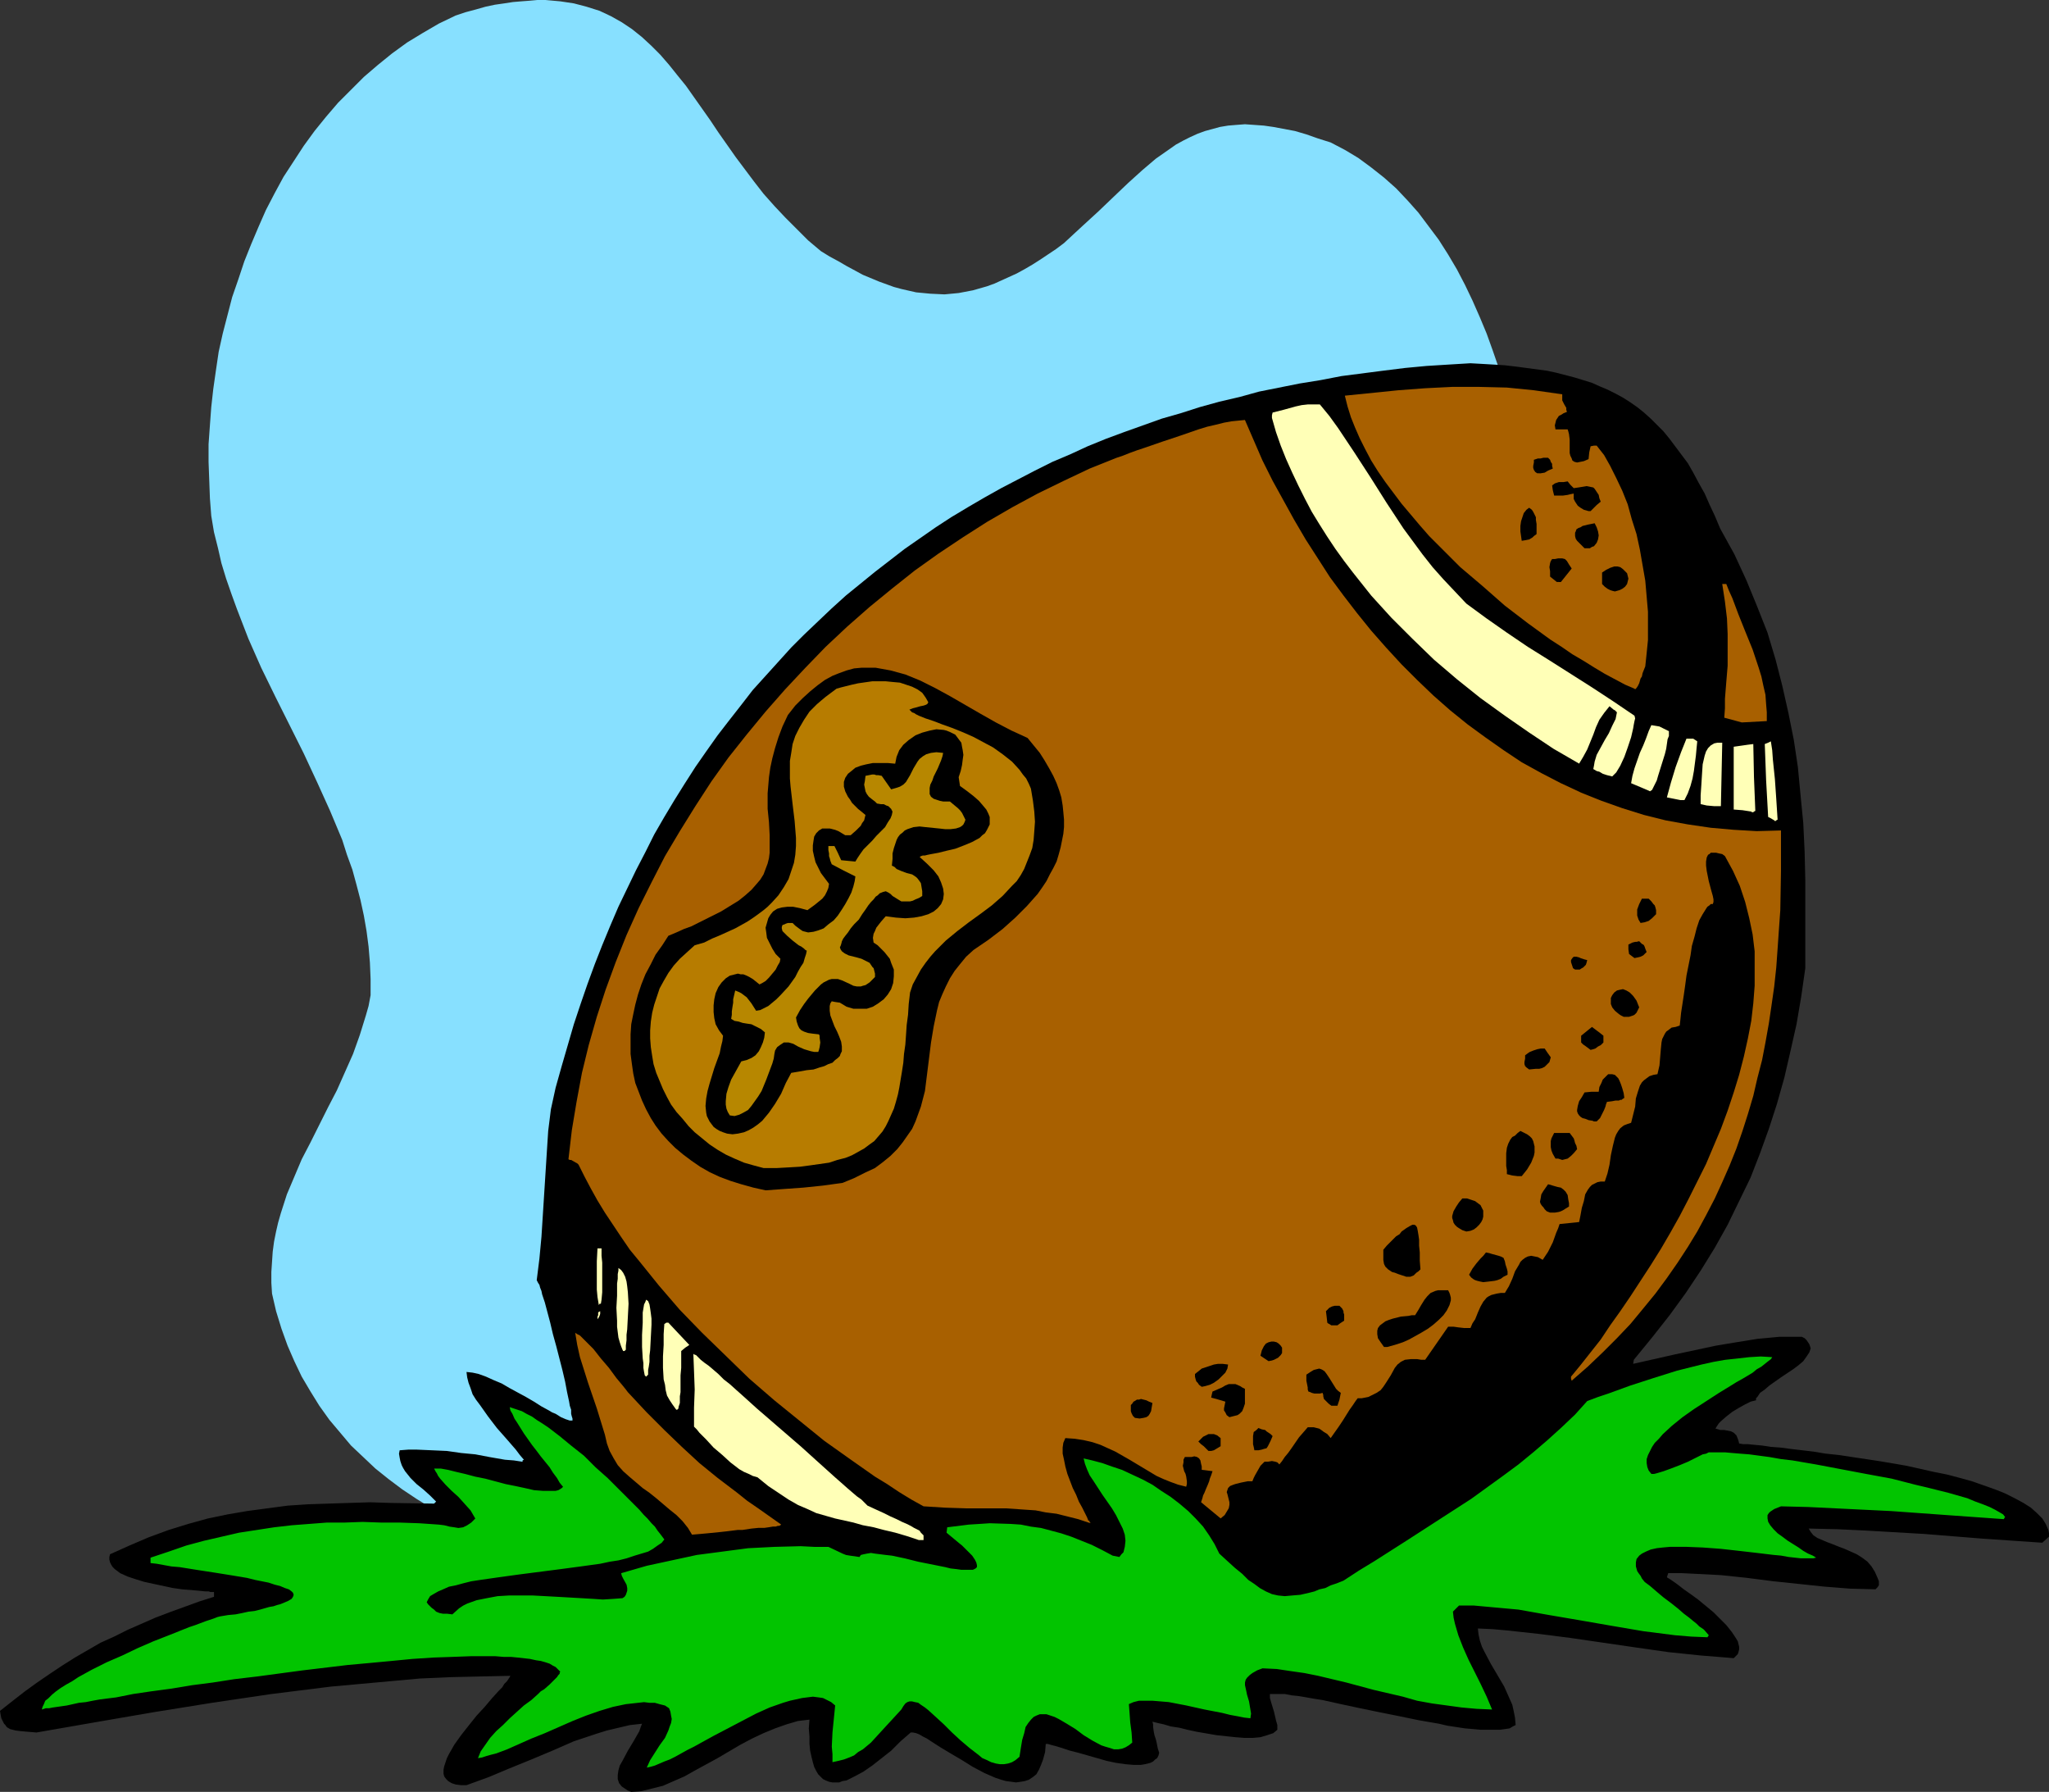
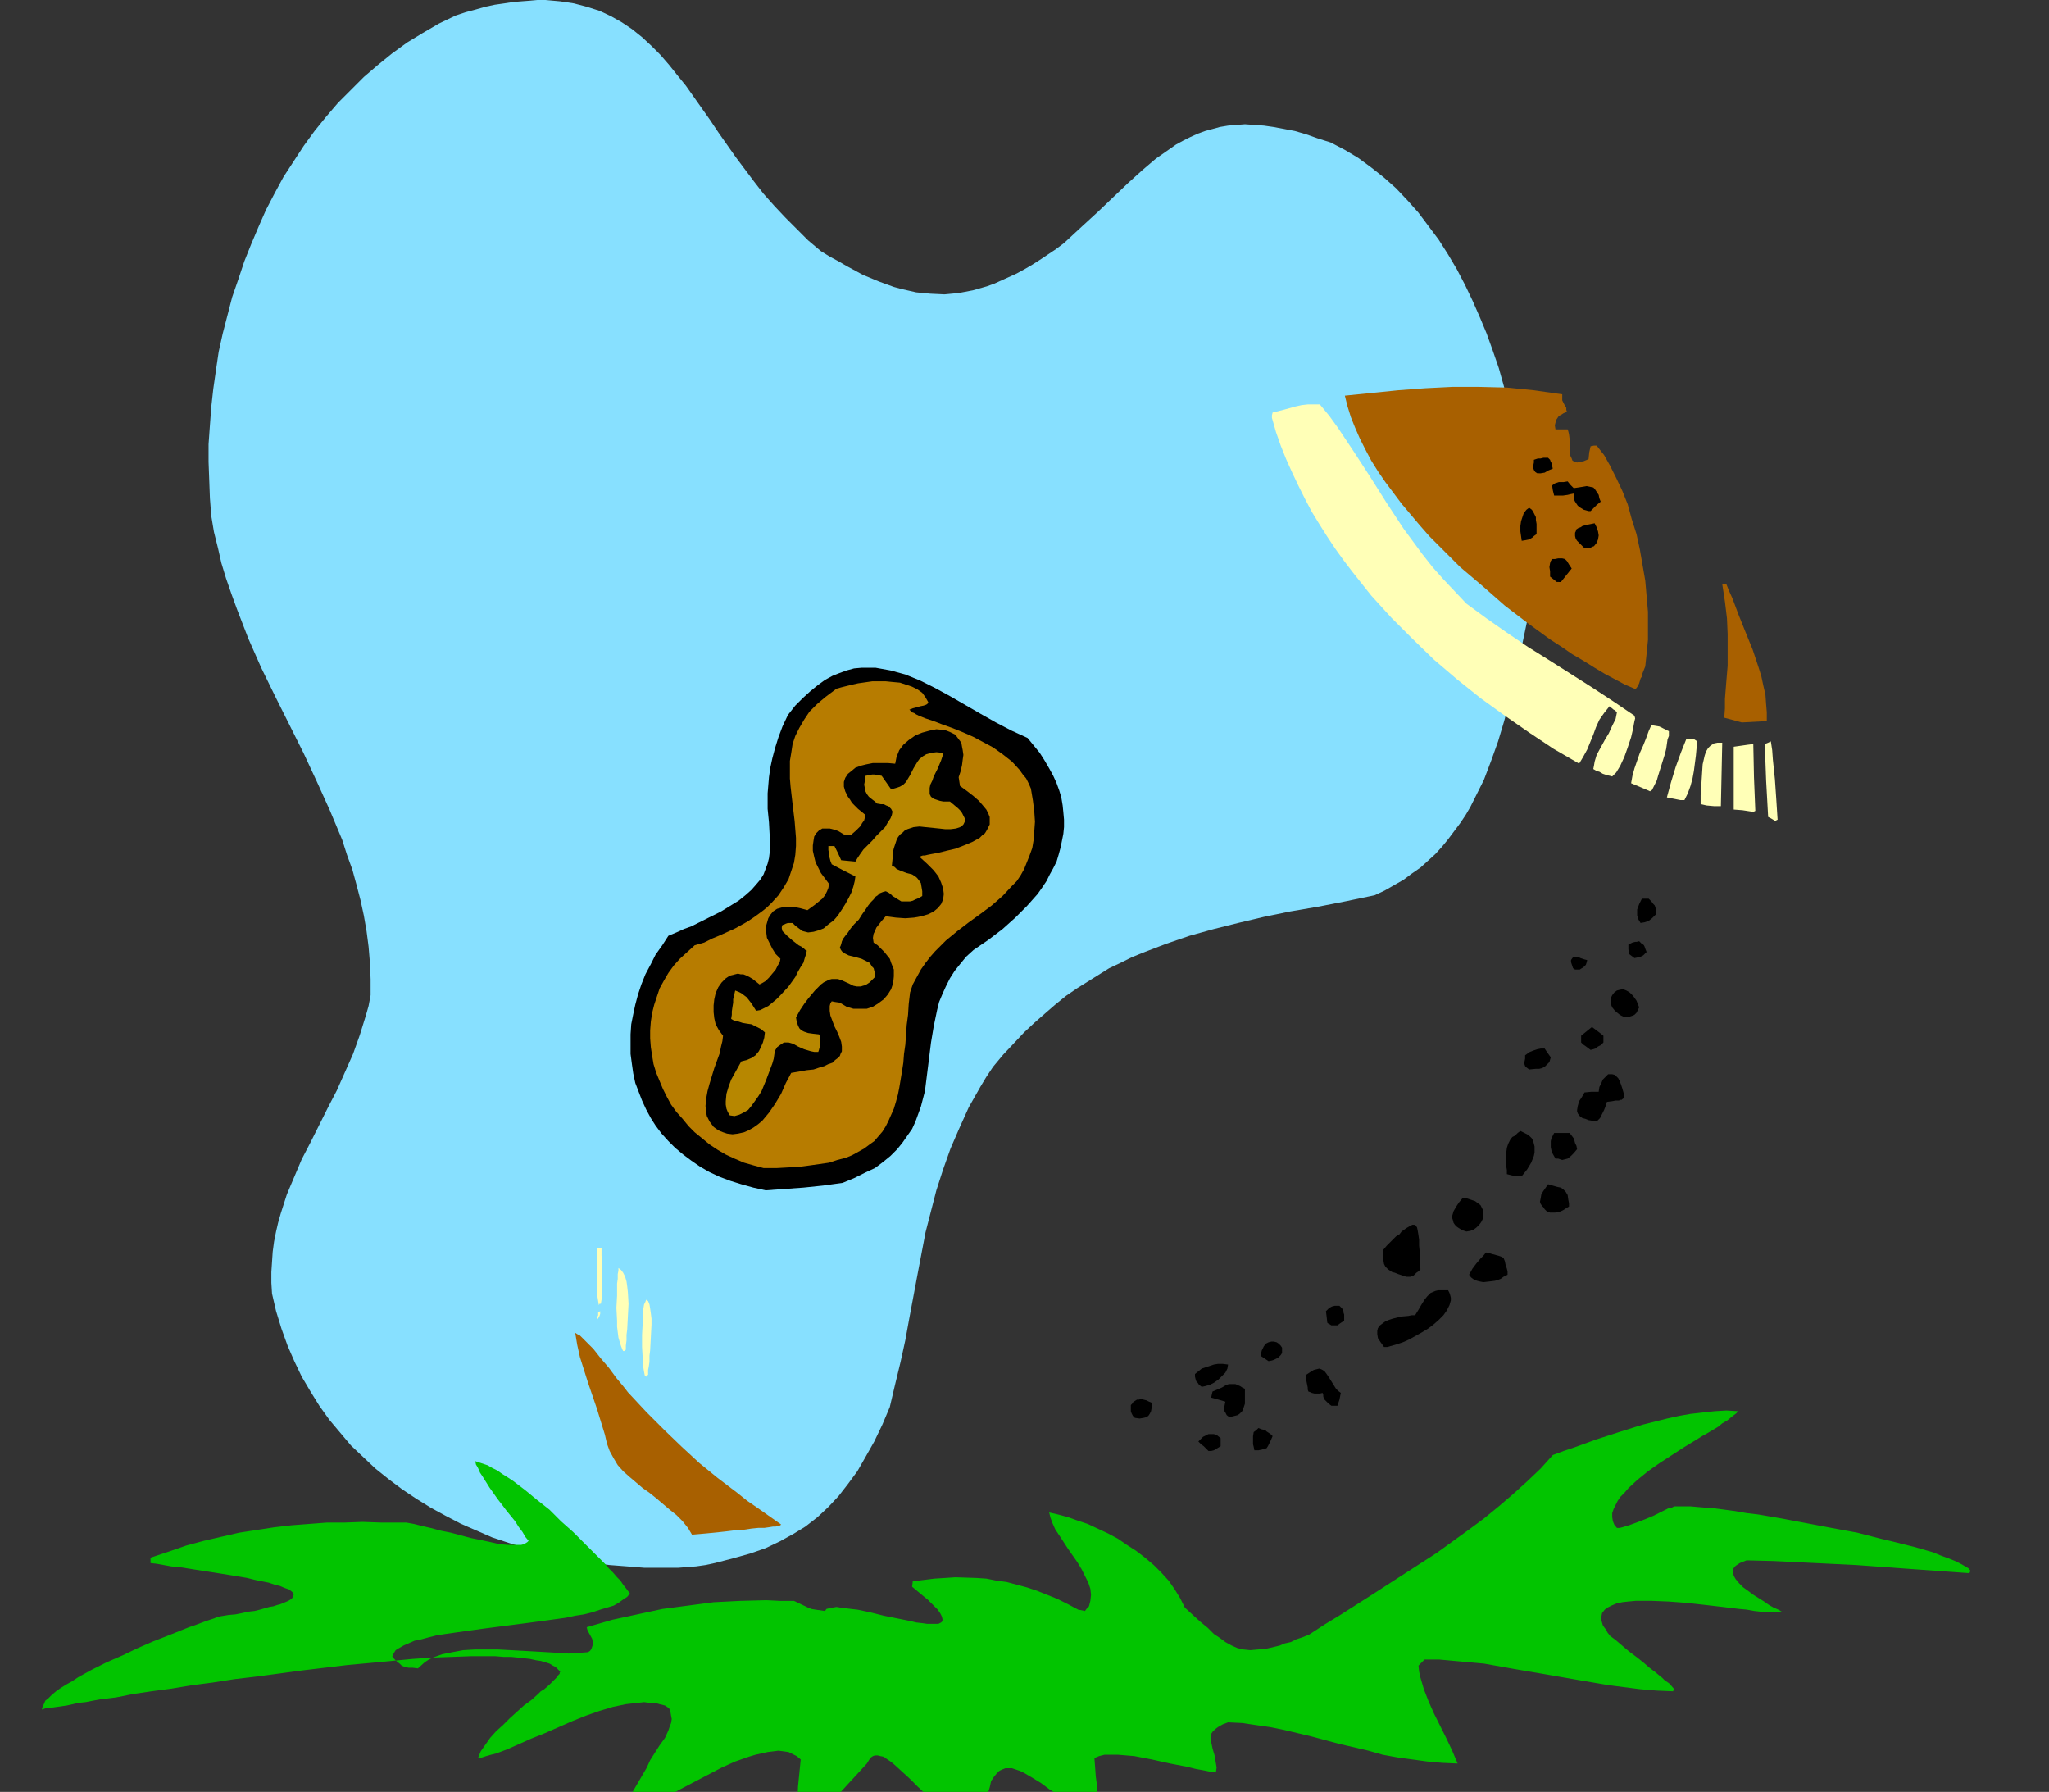
<svg xmlns="http://www.w3.org/2000/svg" xmlns:ns1="http://sodipodi.sourceforge.net/DTD/sodipodi-0.dtd" xmlns:ns2="http://www.inkscape.org/namespaces/inkscape" version="1.0" width="129.766mm" height="113.462mm" id="svg51" ns1:docname="Ball 22.wmf">
  <rect width="100%" height="100%" fill="#333333" stroke="none" />
  <ns1:namedview id="namedview51" pagecolor="#ffffff" bordercolor="#000000" borderopacity="0.25" ns2:showpageshadow="2" ns2:pageopacity="0.0" ns2:pagecheckerboard="0" ns2:deskcolor="#d1d1d1" ns2:document-units="mm" />
  <defs id="defs1">
    <pattern id="WMFhbasepattern" patternUnits="userSpaceOnUse" width="6" height="6" x="0" y="0" />
  </defs>
  <path style="fill:#87e0ff;fill-opacity:1;fill-rule:evenodd;stroke:none" d="m 318.513,34.093 3.394,1.777 3.232,1.939 3.07,2.262 3.07,2.424 2.909,2.585 2.747,2.908 2.586,2.908 2.424,3.232 2.424,3.232 2.262,3.555 2.101,3.555 1.939,3.716 1.778,3.716 1.778,4.039 1.616,3.878 1.454,4.039 1.454,4.201 1.131,4.039 1.131,4.201 1.131,4.201 0.808,4.201 0.97,4.201 0.485,4.201 0.646,4.201 0.485,4.039 0.323,4.039 0.323,4.039 0.162,3.878 v 3.878 l -0.162,3.716 -0.162,3.555 -0.323,3.393 -2.101,10.018 -0.97,4.847 -1.293,5.009 -1.293,4.847 -1.454,4.847 -1.616,4.524 -1.778,4.686 -2.101,4.201 -1.131,2.262 -1.131,1.939 -1.293,1.939 -1.454,1.939 -1.454,1.939 -1.454,1.777 -1.616,1.777 -1.778,1.616 -1.778,1.616 -2.101,1.454 -1.939,1.454 -2.262,1.293 -2.262,1.293 -2.424,1.131 -6.949,1.454 -6.626,1.293 -6.626,1.131 -6.302,1.293 -6.141,1.454 -5.818,1.454 -5.818,1.616 -5.656,1.939 -5.494,2.101 -2.747,1.131 -2.586,1.293 -2.747,1.293 -2.586,1.616 -2.586,1.616 -2.586,1.616 -2.586,1.777 -2.586,2.101 -2.424,2.101 -2.586,2.262 -2.424,2.262 -2.424,2.585 -2.586,2.747 -2.424,2.908 -1.616,2.424 -1.454,2.424 -2.747,4.847 -2.262,5.009 -2.101,4.847 -1.778,5.009 -1.616,5.009 -1.293,5.009 -1.293,5.009 -1.939,10.18 -1.939,10.341 -0.97,5.332 -1.131,5.171 -1.293,5.332 -1.293,5.494 -1.778,4.201 -1.939,4.039 -2.101,3.716 -1.939,3.393 -2.262,3.07 -2.262,2.908 -2.424,2.585 -2.586,2.424 -2.909,2.262 -2.909,1.777 -3.232,1.777 -3.394,1.616 -3.717,1.293 -4.04,1.131 -4.363,1.131 -2.262,0.485 -2.262,0.323 -4.202,0.323 h -4.04 -4.202 l -4.04,-0.323 -4.202,-0.323 -4.04,-0.485 -4.202,-0.646 -4.04,-0.808 -4.04,-0.969 -3.878,-1.131 -4.04,-1.293 -3.878,-1.293 -3.717,-1.616 -3.717,-1.616 -3.717,-1.939 -3.555,-1.939 -3.394,-2.101 -3.394,-2.262 -3.232,-2.424 -3.232,-2.585 -2.909,-2.747 -2.909,-2.747 -2.586,-3.07 -2.586,-3.07 -2.424,-3.393 -2.101,-3.393 -2.101,-3.555 -1.778,-3.716 -1.616,-3.716 -1.454,-4.039 -1.293,-4.201 -0.97,-4.201 -0.162,-2.585 v -2.585 l 0.162,-2.424 0.162,-2.424 0.323,-2.424 0.485,-2.424 0.485,-2.101 0.646,-2.262 1.454,-4.524 1.778,-4.201 1.778,-4.201 2.101,-4.039 4.202,-8.402 2.101,-4.039 1.939,-4.363 1.939,-4.363 1.616,-4.524 1.454,-4.686 0.646,-2.262 0.485,-2.585 v -3.878 l -0.162,-3.878 -0.323,-3.878 -0.485,-3.716 -0.646,-3.716 -0.808,-3.716 -0.97,-3.716 -0.97,-3.555 -1.293,-3.555 -1.131,-3.555 -2.909,-6.948 -3.07,-6.786 -3.232,-6.948 -3.394,-6.786 -3.394,-6.786 -3.394,-6.948 -3.07,-6.948 -2.747,-7.109 -1.293,-3.555 -1.293,-3.716 -1.131,-3.716 -0.808,-3.555 -0.97,-3.878 -0.646,-3.878 -0.323,-4.201 -0.162,-4.363 -0.162,-4.363 v -4.201 l 0.323,-4.524 0.323,-4.363 0.485,-4.363 0.646,-4.524 0.646,-4.363 0.97,-4.363 1.131,-4.363 1.131,-4.363 1.454,-4.201 1.454,-4.363 1.616,-4.039 1.778,-4.201 1.778,-4.039 2.101,-4.039 2.101,-3.878 2.424,-3.716 2.424,-3.716 2.586,-3.555 2.747,-3.393 2.909,-3.393 3.07,-3.07 3.07,-3.07 3.394,-2.908 3.394,-2.747 3.555,-2.585 3.717,-2.262 3.878,-2.262 4.04,-1.939 2.424,-0.808 2.424,-0.646 2.262,-0.646 2.262,-0.485 2.262,-0.323 2.101,-0.323 1.939,-0.162 2.101,-0.162 L 128.633,0 h 1.939 l 1.778,0.162 1.778,0.162 3.232,0.485 3.07,0.808 3.07,0.969 2.747,1.293 2.586,1.454 2.424,1.616 2.424,1.939 2.262,2.101 2.101,2.101 2.101,2.424 1.939,2.424 2.101,2.585 3.878,5.494 1.939,2.747 1.939,2.908 4.202,5.978 4.363,5.817 2.262,2.908 2.586,2.908 2.586,2.747 2.747,2.747 2.747,2.747 3.07,2.585 2.101,1.293 2.101,1.131 1.939,1.131 2.101,1.131 1.778,0.969 1.939,0.808 1.939,0.808 1.778,0.646 1.778,0.646 1.778,0.485 3.555,0.808 3.394,0.323 3.394,0.162 3.394,-0.323 3.394,-0.646 3.394,-0.969 1.778,-0.646 1.778,-0.808 1.778,-0.808 1.778,-0.808 1.778,-0.969 1.939,-1.131 1.778,-1.131 1.939,-1.293 1.939,-1.293 1.939,-1.454 2.262,-2.101 2.101,-1.939 3.878,-3.555 3.717,-3.555 3.394,-3.232 3.394,-3.07 3.232,-2.747 3.232,-2.262 1.616,-1.131 1.778,-0.969 1.616,-0.808 1.778,-0.808 1.778,-0.646 1.778,-0.485 1.778,-0.485 1.939,-0.323 1.939,-0.162 2.101,-0.162 2.262,0.162 2.262,0.162 2.262,0.323 2.586,0.485 2.586,0.485 2.747,0.808 2.747,0.969 z" id="path1" />
-   <path style="fill:#000000;fill-opacity:1;fill-rule:evenodd;stroke:none" d="m 151.096,428.832 -0.808,-0.323 -0.485,-0.323 -0.485,-0.323 -0.485,-0.323 -0.646,-0.808 -0.323,-0.969 v -0.969 l 0.162,-1.131 0.323,-1.131 0.646,-1.131 1.293,-2.424 1.454,-2.424 0.646,-1.131 0.646,-1.131 0.323,-0.969 0.323,-0.808 -2.909,0.323 -2.747,0.646 -2.747,0.646 -2.586,0.808 -5.333,1.777 -5.171,2.262 -5.01,2.101 -5.171,2.101 -5.01,2.101 -5.333,1.939 h -1.293 l -1.293,-0.162 -0.97,-0.323 -0.808,-0.485 -0.485,-0.485 -0.485,-0.646 -0.162,-0.646 v -0.969 l 0.162,-0.808 0.323,-0.969 0.323,-0.969 0.485,-0.969 0.646,-1.131 0.646,-1.131 1.616,-2.262 1.778,-2.262 1.939,-2.424 1.939,-2.101 1.778,-2.101 1.616,-1.777 0.808,-0.808 0.485,-0.808 0.646,-0.646 0.323,-0.485 0.323,-0.485 0.162,-0.323 -7.272,0.162 -7.11,0.162 -7.272,0.323 -7.11,0.646 -7.11,0.646 -7.11,0.646 -14.221,1.777 -14.221,2.101 -14.059,2.262 -14.059,2.424 L 8.726,414.613 6.787,414.451 5.01,414.29 3.717,414.128 2.424,413.805 1.616,413.32 1.293,412.835 0.97,412.512 0.646,411.866 0.323,411.22 0.162,410.412 0,409.442 l 3.07,-2.424 2.909,-2.262 2.909,-2.101 3.07,-2.101 2.909,-1.939 3.07,-1.939 3.07,-1.777 3.07,-1.777 3.232,-1.454 3.232,-1.616 6.626,-2.908 3.394,-1.293 3.555,-1.293 3.555,-1.293 3.555,-1.131 v -1.131 h -0.323 -0.485 l -0.485,-0.162 h -0.808 l -1.616,-0.162 -1.778,-0.162 -2.101,-0.162 -2.262,-0.323 -4.525,-0.969 -2.262,-0.485 -2.101,-0.646 -1.939,-0.646 -1.778,-0.808 -0.646,-0.485 -0.646,-0.485 -0.485,-0.485 -0.323,-0.485 -0.323,-0.646 -0.162,-0.646 v -0.646 l 0.162,-0.646 4.686,-2.101 4.525,-1.939 4.848,-1.777 4.686,-1.454 4.686,-1.293 4.686,-0.969 4.686,-0.808 4.848,-0.646 4.848,-0.646 4.848,-0.323 4.848,-0.162 5.01,-0.162 5.01,-0.162 5.01,0.162 10.342,0.162 0.485,-0.485 -1.454,-1.454 -1.616,-1.454 -1.616,-1.293 -1.454,-1.454 -1.293,-1.616 -0.485,-0.808 -0.323,-0.646 -0.323,-0.969 -0.162,-0.808 -0.162,-0.969 0.162,-0.808 2.101,-0.162 h 1.939 l 3.717,0.162 3.555,0.162 3.394,0.485 3.394,0.323 3.394,0.646 3.717,0.646 2.101,0.162 2.101,0.323 v -0.323 l 0.323,-0.162 -0.97,-1.131 -0.97,-1.293 -2.101,-2.424 -2.424,-2.747 -2.101,-2.747 -1.939,-2.747 -0.97,-1.293 -0.808,-1.293 -0.485,-1.454 -0.485,-1.293 -0.323,-1.293 -0.162,-1.293 1.454,0.162 1.454,0.323 1.778,0.646 1.778,0.808 1.939,0.808 1.939,1.131 3.878,2.101 1.939,1.131 1.778,1.131 1.778,0.969 0.808,0.485 0.808,0.323 1.293,0.808 1.131,0.485 0.97,0.323 h 0.323 0.323 v -0.485 l -0.162,-0.485 -0.162,-0.646 v -0.969 l -0.323,-0.969 -0.162,-0.969 -0.485,-2.262 -0.485,-2.585 -0.646,-2.747 -1.454,-5.655 -0.808,-2.908 -0.646,-2.747 -0.646,-2.424 -0.646,-2.424 -0.323,-0.969 -0.323,-0.969 -0.162,-0.808 -0.323,-0.808 -0.162,-0.646 -0.323,-0.485 -0.162,-0.323 -0.162,-0.323 0.646,-5.171 0.485,-5.171 0.646,-10.18 0.646,-10.18 0.323,-5.009 0.646,-5.171 1.131,-5.171 1.454,-5.171 2.909,-10.018 1.616,-4.847 1.616,-4.686 1.778,-4.847 1.778,-4.524 1.939,-4.686 1.939,-4.524 2.101,-4.363 2.101,-4.363 2.262,-4.363 2.101,-4.201 2.424,-4.201 2.424,-4.039 2.424,-3.878 2.586,-4.039 2.586,-3.716 2.747,-3.878 2.747,-3.555 2.909,-3.716 2.747,-3.555 3.07,-3.393 3.07,-3.393 3.07,-3.393 3.07,-3.07 3.394,-3.232 3.232,-3.07 3.394,-3.07 6.949,-5.655 3.555,-2.747 3.555,-2.747 3.717,-2.585 3.717,-2.585 3.717,-2.424 4.04,-2.424 3.878,-2.262 4.04,-2.262 4.04,-2.101 4.04,-2.101 4.202,-2.101 4.202,-1.777 4.202,-1.939 4.363,-1.777 4.363,-1.616 4.525,-1.616 4.525,-1.616 4.525,-1.293 4.525,-1.454 4.686,-1.293 4.848,-1.131 4.686,-1.293 4.848,-0.969 4.848,-0.969 5.01,-0.808 5.01,-0.969 5.01,-0.646 5.01,-0.646 5.171,-0.646 5.171,-0.485 5.171,-0.323 5.333,-0.323 2.909,0.162 2.747,0.162 2.586,0.162 2.747,0.323 2.424,0.323 2.424,0.323 2.424,0.323 2.262,0.485 4.363,1.131 2.101,0.646 2.101,0.646 1.778,0.808 1.939,0.808 1.939,0.969 1.778,0.969 1.778,1.131 1.616,1.131 1.616,1.293 1.616,1.454 1.454,1.454 1.616,1.616 1.454,1.777 1.454,1.939 1.454,1.939 1.454,1.939 1.293,2.262 1.293,2.424 1.454,2.585 1.131,2.585 1.293,2.747 1.293,3.07 3.394,6.14 2.909,6.302 2.586,6.302 2.424,6.14 1.939,6.463 1.616,6.302 1.454,6.463 1.293,6.463 0.97,6.463 0.646,6.786 0.646,6.625 0.323,6.786 0.162,6.786 v 6.948 7.109 7.109 l -0.97,6.786 -1.131,6.625 -1.454,6.463 -1.454,6.302 -1.778,6.302 -1.939,5.978 -2.101,5.817 -2.262,5.817 -2.747,5.655 -2.747,5.655 -3.07,5.494 -3.394,5.494 -3.555,5.332 -3.878,5.332 -4.202,5.332 -4.363,5.332 -0.162,0.969 10.019,-2.262 9.858,-2.101 4.848,-0.808 5.01,-0.808 5.171,-0.485 h 5.494 l 0.646,0.323 0.485,0.485 0.323,0.485 0.323,0.485 0.162,0.485 0.162,0.485 -0.162,0.485 -0.162,0.485 -0.646,0.969 -0.808,1.131 -1.131,0.969 -1.293,0.969 -2.909,1.939 -2.747,1.939 -1.131,0.969 -1.131,0.808 -0.646,0.969 -0.323,0.323 v 0.485 l -0.646,0.162 -0.646,0.162 -1.293,0.646 -1.454,0.808 -1.616,0.969 -1.454,1.131 -1.293,1.131 -0.485,0.485 -0.323,0.485 -0.323,0.485 -0.162,0.323 0.646,0.162 0.485,0.162 h 0.97 l 0.808,0.162 0.808,0.162 0.646,0.323 0.646,0.646 0.323,0.808 0.162,0.485 0.162,0.646 0.97,0.162 h 1.131 l 1.616,0.162 1.778,0.162 2.101,0.323 2.262,0.162 2.424,0.323 2.747,0.323 2.747,0.323 2.909,0.485 3.07,0.323 3.232,0.485 6.464,0.969 6.626,1.131 6.464,1.454 3.232,0.646 3.07,0.808 2.909,0.808 2.747,0.969 2.747,0.969 2.424,0.969 2.262,1.131 2.101,1.131 1.778,1.131 1.454,1.293 1.293,1.293 0.808,1.293 0.646,1.454 0.162,0.808 v 0.808 l -1.616,1.454 -14.221,-0.969 -14.059,-1.131 -13.898,-0.808 -6.787,-0.323 -6.949,-0.162 0.485,0.808 0.646,0.808 0.97,0.646 1.131,0.485 1.131,0.485 1.293,0.485 1.616,0.646 1.293,0.485 1.454,0.646 1.454,0.646 1.293,0.808 1.293,0.969 0.97,1.131 0.808,1.293 0.646,1.454 0.323,0.808 v 0.969 l -0.323,0.485 -0.485,0.485 -6.141,-0.162 -6.141,-0.485 -12.282,-1.293 -6.302,-0.808 -6.141,-0.646 -6.302,-0.323 -3.232,-0.162 h -3.07 l -0.162,0.485 -0.162,0.485 0.162,0.162 0.323,0.162 0.485,0.323 0.485,0.323 1.131,0.808 1.454,1.131 1.616,1.131 1.778,1.293 3.717,3.07 1.616,1.616 1.454,1.454 1.293,1.616 0.97,1.454 0.485,0.808 0.162,0.646 0.162,0.646 v 0.646 l -0.162,0.646 -0.162,0.485 -0.485,0.485 -0.485,0.485 -3.878,-0.323 -4.04,-0.323 -7.757,-0.808 -7.918,-1.131 -7.757,-1.131 -7.757,-1.131 -7.595,-0.969 -7.434,-0.808 -3.555,-0.323 -3.555,-0.162 0.162,1.454 0.323,1.454 0.485,1.454 0.646,1.293 1.454,2.747 3.232,5.494 1.293,2.908 0.646,1.454 0.323,1.454 0.323,1.616 0.162,1.777 -0.646,0.323 -0.808,0.485 -1.131,0.162 -1.131,0.162 h -1.454 -1.454 -1.778 l -1.778,-0.162 -1.939,-0.162 -2.101,-0.323 -2.101,-0.323 -2.101,-0.485 -4.686,-0.808 -4.686,-0.969 -4.848,-0.969 -4.686,-0.969 -4.525,-0.969 -4.363,-0.969 -2.101,-0.323 -1.778,-0.323 -1.939,-0.323 -1.616,-0.162 -1.616,-0.323 h -1.293 -1.293 -0.97 v 0.969 l 0.323,1.131 0.646,2.101 0.485,2.101 0.323,1.131 v 1.131 l -0.97,0.808 -1.454,0.485 -1.616,0.485 -1.778,0.162 h -2.101 l -2.101,-0.162 -4.525,-0.485 -4.686,-0.808 -2.262,-0.485 -1.939,-0.485 -2.101,-0.323 -1.616,-0.485 -1.454,-0.323 -1.293,-0.323 0.162,0.646 v 0.646 l 0.162,1.131 0.162,0.808 0.323,0.969 0.162,0.646 0.162,0.808 0.162,0.808 0.323,0.969 -0.162,0.646 -0.323,0.646 -0.485,0.323 -0.485,0.485 -0.646,0.323 -0.646,0.162 -0.646,0.162 -0.97,0.162 h -1.778 l -1.939,-0.162 -2.262,-0.323 -2.262,-0.485 -4.525,-1.293 -2.262,-0.646 -1.939,-0.485 -1.939,-0.646 -1.616,-0.485 -0.646,-0.162 -1.131,-0.323 h -0.485 l -0.162,1.939 -0.485,1.777 -0.485,1.293 -0.485,1.131 -0.646,1.131 -0.808,0.646 -0.97,0.646 -0.97,0.323 -0.97,0.162 -1.131,0.162 -1.131,-0.162 -1.293,-0.162 -1.131,-0.323 -1.454,-0.485 -2.586,-1.131 -2.747,-1.454 -2.586,-1.616 -2.747,-1.616 -2.424,-1.454 -2.262,-1.454 -0.97,-0.646 -0.97,-0.485 -0.808,-0.485 -0.808,-0.323 -0.808,-0.162 h -0.485 l -2.424,2.101 -2.262,2.262 -2.262,1.777 -2.262,1.777 -2.101,1.454 -2.101,1.131 -0.97,0.485 -0.97,0.485 -0.97,0.162 -0.808,0.323 h -0.97 -0.646 l -0.808,-0.162 -0.808,-0.323 -0.646,-0.323 -0.485,-0.485 -0.646,-0.646 -0.485,-0.808 -0.485,-0.969 -0.323,-1.131 -0.323,-1.293 -0.323,-1.454 -0.162,-1.616 v -1.777 l -0.162,-1.939 0.162,-2.101 -2.747,0.323 -2.747,0.808 -2.747,0.969 -2.747,1.131 -2.747,1.293 -2.747,1.454 -5.494,3.232 -5.333,2.908 -2.586,1.454 -2.586,1.131 -2.586,1.131 -2.586,0.646 -2.586,0.646 z" id="path2" />
-   <path style="fill:#02c400;fill-opacity:1;fill-rule:evenodd;stroke:none" d="m 154.813,423.015 0.808,-1.777 1.131,-1.777 1.131,-1.777 1.293,-1.777 0.808,-1.777 0.323,-0.969 0.323,-0.808 0.162,-0.969 -0.162,-0.808 -0.162,-0.969 -0.323,-0.808 -0.97,-0.646 -1.293,-0.323 -1.131,-0.323 h -1.293 l -1.293,-0.162 -1.454,0.162 -2.909,0.323 -3.07,0.646 -3.232,0.969 -3.232,1.131 -3.232,1.293 -6.626,2.908 -3.232,1.293 -2.909,1.293 -2.909,1.293 -2.586,0.969 -1.293,0.323 -1.131,0.323 -0.97,0.323 -0.97,0.162 0.646,-1.616 1.131,-1.616 1.131,-1.616 1.454,-1.616 1.616,-1.454 1.616,-1.616 3.394,-3.07 1.778,-1.293 1.616,-1.454 0.646,-0.646 0.808,-0.485 1.293,-1.131 0.97,-0.969 0.808,-0.808 0.323,-0.485 0.323,-0.323 v -0.323 l 0.162,-0.162 -0.485,-0.485 -0.646,-0.646 -0.646,-0.323 -0.808,-0.485 -0.97,-0.323 -1.131,-0.323 -1.131,-0.162 -1.454,-0.323 -1.454,-0.162 -1.454,-0.162 -1.616,-0.162 h -1.778 l -1.939,-0.162 h -1.778 -4.202 l -4.363,0.162 -4.686,0.162 -4.848,0.323 -5.01,0.485 -5.171,0.485 -5.333,0.485 -10.827,1.293 -10.827,1.454 -5.494,0.646 -5.171,0.808 -5.01,0.646 -4.848,0.808 -4.848,0.646 -4.363,0.646 -4.04,0.808 -3.878,0.485 -1.778,0.323 -1.616,0.323 -1.616,0.162 -1.454,0.323 -1.454,0.323 -1.131,0.162 -1.131,0.162 -1.131,0.162 -0.808,0.162 h -0.808 l -0.485,0.162 -0.485,0.162 0.162,-0.646 0.323,-0.646 0.323,-0.808 0.808,-0.646 0.808,-0.808 0.97,-0.808 1.131,-0.808 1.293,-0.808 1.454,-0.808 1.454,-0.969 3.232,-1.777 3.555,-1.777 3.717,-1.616 3.717,-1.777 3.717,-1.616 3.717,-1.454 3.232,-1.293 1.616,-0.646 1.454,-0.485 1.293,-0.485 1.293,-0.485 0.97,-0.323 0.97,-0.323 0.808,-0.323 0.646,-0.162 1.939,-0.323 1.778,-0.162 1.616,-0.323 1.454,-0.323 1.454,-0.162 1.293,-0.323 1.131,-0.323 1.131,-0.323 0.97,-0.162 0.97,-0.323 0.646,-0.162 0.808,-0.323 1.131,-0.485 0.808,-0.485 0.323,-0.485 0.162,-0.485 -0.162,-0.485 -0.323,-0.323 -0.646,-0.485 -0.97,-0.323 -1.131,-0.485 -1.293,-0.323 -1.454,-0.485 -1.616,-0.323 -1.616,-0.323 -1.939,-0.485 -3.878,-0.646 -4.04,-0.646 -4.202,-0.646 -4.04,-0.646 -1.939,-0.162 -1.778,-0.323 -1.778,-0.323 -1.454,-0.162 v -1.293 l 4.363,-1.454 4.202,-1.454 4.202,-1.131 4.202,-0.969 4.202,-0.969 4.202,-0.646 4.202,-0.646 4.202,-0.485 4.202,-0.323 4.202,-0.323 h 4.202 l 4.363,-0.162 4.525,0.162 h 4.363 l 4.686,0.162 4.686,0.323 1.293,0.162 1.293,0.323 1.131,0.162 0.97,0.162 1.131,-0.162 0.97,-0.485 0.97,-0.646 0.97,-0.969 -1.131,-1.939 -1.454,-1.616 -1.454,-1.616 -1.616,-1.454 -1.454,-1.454 -1.293,-1.454 -0.485,-0.646 -0.323,-0.646 -0.323,-0.485 -0.323,-0.646 h 1.616 l 1.778,0.323 1.939,0.485 2.101,0.485 2.424,0.646 2.424,0.485 2.424,0.646 2.424,0.646 2.424,0.485 2.262,0.485 2.101,0.485 2.101,0.162 h 1.616 1.454 l 0.646,-0.162 0.808,-0.485 0.323,-0.323 -0.808,-0.969 -0.646,-1.131 -0.97,-1.293 -0.808,-1.293 -2.101,-2.585 -0.97,-1.293 -1.131,-1.454 -1.939,-2.747 -0.808,-1.293 -0.808,-1.293 -0.646,-0.969 -0.485,-1.131 -0.485,-0.808 -0.162,-0.808 0.97,0.323 0.97,0.323 0.97,0.323 1.131,0.646 1.293,0.646 1.131,0.808 1.293,0.808 1.454,0.969 2.747,2.101 2.747,2.262 3.07,2.424 2.747,2.747 2.909,2.585 2.586,2.585 2.586,2.585 2.424,2.424 0.97,1.131 0.97,0.969 0.97,1.131 0.808,0.808 0.646,0.969 0.646,0.808 0.485,0.646 0.485,0.646 -0.646,0.808 -0.97,0.646 -1.131,0.808 -1.131,0.646 -1.616,0.485 -1.616,0.485 -1.939,0.646 -1.939,0.485 -2.101,0.323 -2.262,0.485 -4.686,0.646 -4.848,0.646 -5.01,0.646 -5.01,0.646 -4.686,0.646 -2.262,0.323 -2.262,0.323 -2.101,0.323 -1.939,0.485 -1.778,0.485 -1.616,0.323 -1.454,0.646 -1.131,0.485 -1.131,0.646 -0.808,0.485 -0.485,0.808 -0.323,0.646 0.323,0.485 0.323,0.323 0.485,0.485 0.646,0.485 0.485,0.485 0.808,0.323 0.808,0.162 h 0.97 l 1.293,0.162 1.616,-1.454 0.97,-0.646 0.97,-0.485 2.262,-0.808 2.424,-0.485 2.586,-0.485 2.747,-0.162 h 2.909 2.747 l 5.979,0.323 5.656,0.323 2.747,0.162 2.424,0.162 2.586,-0.162 2.101,-0.162 0.485,-0.323 0.323,-0.485 0.162,-0.485 0.162,-0.485 v -0.646 l -0.162,-0.808 -0.808,-1.454 -0.323,-0.646 -0.162,-0.646 6.141,-1.777 5.979,-1.293 5.979,-1.293 6.141,-0.808 6.141,-0.808 6.302,-0.323 6.302,-0.162 3.232,0.162 h 3.394 l 3.394,1.616 0.808,0.323 0.97,0.162 1.131,0.162 1.131,0.162 0.323,-0.485 0.646,-0.162 0.808,-0.162 0.97,-0.162 0.97,0.162 1.293,0.162 1.293,0.162 1.454,0.162 3.07,0.646 3.232,0.808 3.232,0.646 3.232,0.646 1.293,0.323 1.454,0.162 1.131,0.162 h 1.131 0.808 0.808 l 0.646,-0.323 0.323,-0.323 v -0.485 l -0.162,-0.646 -0.323,-0.646 -0.646,-0.969 -0.646,-0.646 -0.485,-0.485 -0.646,-0.646 -0.646,-0.646 -0.808,-0.646 -0.97,-0.808 -0.97,-0.808 -0.97,-0.808 0.162,-1.293 2.586,-0.323 2.586,-0.323 2.586,-0.162 2.424,-0.162 5.01,0.162 2.424,0.162 2.424,0.485 2.424,0.323 2.424,0.646 2.424,0.646 2.424,0.808 2.424,0.969 2.424,0.969 2.586,1.293 2.424,1.293 0.808,0.162 0.808,0.162 0.485,-0.646 0.485,-0.485 0.162,-0.646 0.162,-0.646 0.162,-1.454 -0.162,-1.454 -0.485,-1.454 -0.808,-1.616 -0.808,-1.616 -0.97,-1.616 -2.262,-3.232 -2.101,-3.232 -0.97,-1.454 -0.646,-1.454 -0.485,-1.293 -0.323,-1.293 2.101,0.485 2.424,0.646 2.262,0.808 2.424,0.808 2.424,1.131 2.424,1.131 2.424,1.293 2.101,1.454 2.262,1.454 2.101,1.616 2.101,1.777 1.778,1.777 1.778,1.939 1.454,2.101 1.293,2.101 1.131,2.262 1.939,1.777 1.778,1.616 1.778,1.454 1.454,1.454 1.454,0.969 1.293,0.969 1.454,0.808 1.454,0.646 1.454,0.323 1.616,0.162 1.778,-0.162 1.939,-0.162 2.101,-0.485 1.293,-0.323 1.131,-0.485 1.454,-0.323 1.293,-0.646 1.454,-0.485 1.616,-0.646 3.717,-2.424 3.717,-2.262 7.595,-4.847 7.757,-5.009 7.757,-5.009 7.595,-5.494 3.717,-2.747 3.555,-2.908 3.394,-2.908 3.394,-3.07 3.232,-3.07 2.909,-3.232 2.586,-0.969 2.424,-0.808 5.333,-1.939 5.494,-1.777 5.656,-1.777 5.818,-1.454 2.909,-0.646 2.747,-0.485 2.909,-0.323 2.909,-0.323 2.747,-0.162 2.747,0.162 -0.323,0.485 -0.646,0.485 -0.808,0.646 -0.808,0.646 -1.131,0.646 -0.97,0.808 -2.424,1.454 -1.454,0.808 -1.293,0.808 -2.909,1.777 -5.979,3.878 -2.747,1.939 -2.586,2.101 -2.101,1.939 -0.97,1.131 -0.97,0.969 -0.646,0.969 -0.485,0.969 -0.485,0.969 -0.323,0.969 v 0.969 l 0.162,0.969 0.323,0.808 0.646,0.808 h 0.646 l 0.646,-0.162 1.616,-0.485 1.778,-0.646 2.101,-0.808 1.939,-0.808 1.939,-0.969 1.616,-0.808 0.808,-0.162 0.646,-0.323 h 0.97 1.454 1.454 l 1.778,0.162 1.939,0.162 2.101,0.162 2.424,0.323 2.424,0.323 2.747,0.485 2.747,0.323 5.656,0.969 5.979,1.131 5.979,1.131 6.141,1.131 5.656,1.454 2.747,0.646 2.586,0.646 2.586,0.646 2.262,0.646 2.262,0.646 1.939,0.808 1.778,0.646 1.616,0.646 1.293,0.646 1.131,0.646 0.808,0.485 0.485,0.646 -0.162,0.162 -0.162,0.323 -13.574,-0.969 -13.413,-0.969 -13.251,-0.646 -6.626,-0.323 -6.464,-0.162 -0.808,0.323 -0.808,0.323 -0.485,0.323 -0.485,0.323 -0.323,0.323 -0.323,0.485 v 0.323 0.485 l 0.162,0.808 0.485,0.808 0.808,0.969 0.97,0.969 1.131,0.808 1.293,0.969 2.586,1.616 1.131,0.808 1.131,0.646 1.131,0.485 0.808,0.485 -0.646,0.162 h -1.778 -1.293 l -1.454,-0.162 -1.454,-0.162 -1.778,-0.323 -1.778,-0.162 -4.04,-0.485 -4.202,-0.485 -4.363,-0.485 -4.363,-0.323 -4.04,-0.162 h -1.939 -1.778 l -1.778,0.162 -1.454,0.162 -1.454,0.323 -1.131,0.485 -0.97,0.485 -0.646,0.485 -0.646,0.808 -0.162,0.808 v 0.969 l 0.323,1.131 0.323,0.485 0.485,0.646 0.323,0.646 0.646,0.808 1.293,0.969 1.131,0.969 1.131,0.969 0.97,0.808 1.939,1.454 1.616,1.293 1.293,1.131 1.293,0.969 0.97,0.808 0.808,0.646 0.646,0.646 0.485,0.323 0.485,0.323 0.323,0.323 0.97,1.131 -0.323,0.485 -3.878,-0.162 -3.878,-0.323 -7.595,-0.969 -7.595,-1.293 -7.434,-1.293 -7.595,-1.293 -7.272,-1.293 -3.555,-0.323 -3.555,-0.323 -3.555,-0.323 h -3.555 l -0.646,0.646 -0.808,0.808 0.162,1.454 0.323,1.454 0.808,2.747 1.131,2.908 1.293,2.908 1.454,2.908 1.454,2.908 1.454,3.07 1.293,3.07 -3.717,-0.162 -3.555,-0.323 -3.555,-0.485 -3.555,-0.485 -3.555,-0.646 -3.394,-0.969 -6.949,-1.616 -6.626,-1.777 -6.787,-1.616 -3.232,-0.646 -3.394,-0.485 -3.232,-0.485 -3.394,-0.162 -1.293,0.485 -1.131,0.646 -0.646,0.485 -0.646,0.646 -0.323,0.485 -0.162,0.646 v 0.646 l 0.323,1.454 0.162,0.808 0.485,1.616 0.162,0.969 0.162,0.969 0.162,0.969 -0.162,1.131 -1.454,-0.162 -1.616,-0.323 -1.778,-0.323 -1.939,-0.485 -4.202,-0.808 -4.363,-0.969 -4.202,-0.808 -1.939,-0.162 -1.939,-0.162 h -1.778 -1.454 l -1.293,0.323 -1.131,0.485 0.162,2.101 0.162,2.262 0.323,2.424 0.162,2.424 -0.808,0.646 -0.808,0.485 -0.808,0.323 -0.97,0.162 h -0.97 l -0.97,-0.323 -1.131,-0.323 -0.97,-0.323 -2.101,-1.131 -2.101,-1.293 -1.939,-1.454 -2.101,-1.293 -1.939,-1.131 -0.97,-0.485 -0.97,-0.323 -0.97,-0.323 h -0.808 -0.808 l -0.808,0.323 -0.646,0.323 -0.646,0.646 -0.646,0.808 -0.646,0.969 -0.323,1.454 -0.485,1.616 -0.323,1.939 -0.323,2.101 -0.97,0.808 -0.808,0.485 -0.97,0.323 -0.97,0.162 h -0.97 l -0.97,-0.162 -1.131,-0.323 -0.97,-0.485 -1.131,-0.485 -0.97,-0.808 -2.101,-1.616 -2.101,-1.777 -2.101,-1.939 -1.939,-1.939 -1.939,-1.777 -1.778,-1.616 -0.808,-0.646 -0.97,-0.646 -0.646,-0.485 -0.808,-0.162 -0.646,-0.162 h -0.646 l -0.485,0.162 -0.485,0.323 -0.485,0.646 -0.485,0.808 -1.778,1.939 -1.939,2.101 -1.778,1.939 -1.778,1.939 -1.939,1.616 -1.131,0.646 -0.97,0.808 -1.131,0.485 -1.293,0.485 -1.293,0.323 -1.454,0.323 v -1.939 l -0.162,-1.777 0.162,-3.393 0.646,-6.463 -0.97,-0.808 -0.97,-0.485 -0.97,-0.485 -1.131,-0.162 -1.293,-0.162 -1.293,0.162 -1.293,0.162 -1.454,0.323 -1.454,0.323 -1.616,0.485 -3.232,1.131 -3.232,1.454 -3.394,1.777 -6.787,3.555 -3.232,1.777 -1.454,0.808 -1.616,0.808 -2.909,1.616 -1.293,0.646 -1.293,0.485 -1.131,0.485 -1.131,0.485 -1.131,0.323 z" id="path3" />
-   <path style="fill:#ffffb7;fill-opacity:1;fill-rule:evenodd;stroke:none" d="m 219.937,368.563 -2.909,-0.969 -2.747,-0.808 -2.747,-0.646 -2.424,-0.646 -2.586,-0.485 -2.262,-0.646 -4.363,-0.969 -2.262,-0.646 -2.262,-0.646 -2.101,-0.969 -2.262,-0.969 -2.262,-1.293 -2.424,-1.616 -2.424,-1.616 -2.586,-2.101 -1.131,-0.323 -0.97,-0.485 -1.131,-0.485 -1.131,-0.646 -2.101,-1.616 -1.939,-1.777 -2.101,-1.777 -1.778,-1.939 -0.808,-0.808 -0.808,-0.808 -0.646,-0.808 -0.646,-0.646 v -4.524 l 0.162,-4.363 -0.162,-4.363 -0.162,-4.201 0.162,0.162 0.485,0.162 0.485,0.485 0.646,0.646 0.808,0.646 1.131,0.808 1.131,0.969 1.131,0.969 1.293,1.293 1.454,1.131 1.616,1.454 1.454,1.293 3.394,3.07 3.555,3.07 7.11,6.14 3.394,3.07 3.232,2.908 1.616,1.454 1.293,1.131 1.454,1.293 1.131,0.969 1.131,0.969 1.131,0.808 0.808,0.808 0.646,0.646 2.101,0.969 1.778,0.808 1.616,0.808 1.454,0.646 1.293,0.646 1.131,0.485 0.97,0.485 0.808,0.485 0.646,0.323 0.646,0.323 0.323,0.485 0.323,0.323 0.323,0.323 v 0.323 0.323 0.485 z" id="path4" />
+   <path style="fill:#02c400;fill-opacity:1;fill-rule:evenodd;stroke:none" d="m 154.813,423.015 0.808,-1.777 1.131,-1.777 1.131,-1.777 1.293,-1.777 0.808,-1.777 0.323,-0.969 0.323,-0.808 0.162,-0.969 -0.162,-0.808 -0.162,-0.969 -0.323,-0.808 -0.97,-0.646 -1.293,-0.323 -1.131,-0.323 h -1.293 l -1.293,-0.162 -1.454,0.162 -2.909,0.323 -3.07,0.646 -3.232,0.969 -3.232,1.131 -3.232,1.293 -6.626,2.908 -3.232,1.293 -2.909,1.293 -2.909,1.293 -2.586,0.969 -1.293,0.323 -1.131,0.323 -0.97,0.323 -0.97,0.162 0.646,-1.616 1.131,-1.616 1.131,-1.616 1.454,-1.616 1.616,-1.454 1.616,-1.616 3.394,-3.07 1.778,-1.293 1.616,-1.454 0.646,-0.646 0.808,-0.485 1.293,-1.131 0.97,-0.969 0.808,-0.808 0.323,-0.485 0.323,-0.323 v -0.323 l 0.162,-0.162 -0.485,-0.485 -0.646,-0.646 -0.646,-0.323 -0.808,-0.485 -0.97,-0.323 -1.131,-0.323 -1.131,-0.162 -1.454,-0.323 -1.454,-0.162 -1.454,-0.162 -1.616,-0.162 h -1.778 l -1.939,-0.162 h -1.778 -4.202 l -4.363,0.162 -4.686,0.162 -4.848,0.323 -5.01,0.485 -5.171,0.485 -5.333,0.485 -10.827,1.293 -10.827,1.454 -5.494,0.646 -5.171,0.808 -5.01,0.646 -4.848,0.808 -4.848,0.646 -4.363,0.646 -4.04,0.808 -3.878,0.485 -1.778,0.323 -1.616,0.323 -1.616,0.162 -1.454,0.323 -1.454,0.323 -1.131,0.162 -1.131,0.162 -1.131,0.162 -0.808,0.162 h -0.808 l -0.485,0.162 -0.485,0.162 0.162,-0.646 0.323,-0.646 0.323,-0.808 0.808,-0.646 0.808,-0.808 0.97,-0.808 1.131,-0.808 1.293,-0.808 1.454,-0.808 1.454,-0.969 3.232,-1.777 3.555,-1.777 3.717,-1.616 3.717,-1.777 3.717,-1.616 3.717,-1.454 3.232,-1.293 1.616,-0.646 1.454,-0.485 1.293,-0.485 1.293,-0.485 0.97,-0.323 0.97,-0.323 0.808,-0.323 0.646,-0.162 1.939,-0.323 1.778,-0.162 1.616,-0.323 1.454,-0.323 1.454,-0.162 1.293,-0.323 1.131,-0.323 1.131,-0.323 0.97,-0.162 0.97,-0.323 0.646,-0.162 0.808,-0.323 1.131,-0.485 0.808,-0.485 0.323,-0.485 0.162,-0.485 -0.162,-0.485 -0.323,-0.323 -0.646,-0.485 -0.97,-0.323 -1.131,-0.485 -1.293,-0.323 -1.454,-0.485 -1.616,-0.323 -1.616,-0.323 -1.939,-0.485 -3.878,-0.646 -4.04,-0.646 -4.202,-0.646 -4.04,-0.646 -1.939,-0.162 -1.778,-0.323 -1.778,-0.323 -1.454,-0.162 v -1.293 l 4.363,-1.454 4.202,-1.454 4.202,-1.131 4.202,-0.969 4.202,-0.969 4.202,-0.646 4.202,-0.646 4.202,-0.485 4.202,-0.323 4.202,-0.323 h 4.202 l 4.363,-0.162 4.525,0.162 h 4.363 h 1.616 l 1.778,0.323 1.939,0.485 2.101,0.485 2.424,0.646 2.424,0.485 2.424,0.646 2.424,0.646 2.424,0.485 2.262,0.485 2.101,0.485 2.101,0.162 h 1.616 1.454 l 0.646,-0.162 0.808,-0.485 0.323,-0.323 -0.808,-0.969 -0.646,-1.131 -0.97,-1.293 -0.808,-1.293 -2.101,-2.585 -0.97,-1.293 -1.131,-1.454 -1.939,-2.747 -0.808,-1.293 -0.808,-1.293 -0.646,-0.969 -0.485,-1.131 -0.485,-0.808 -0.162,-0.808 0.97,0.323 0.97,0.323 0.97,0.323 1.131,0.646 1.293,0.646 1.131,0.808 1.293,0.808 1.454,0.969 2.747,2.101 2.747,2.262 3.07,2.424 2.747,2.747 2.909,2.585 2.586,2.585 2.586,2.585 2.424,2.424 0.97,1.131 0.97,0.969 0.97,1.131 0.808,0.808 0.646,0.969 0.646,0.808 0.485,0.646 0.485,0.646 -0.646,0.808 -0.97,0.646 -1.131,0.808 -1.131,0.646 -1.616,0.485 -1.616,0.485 -1.939,0.646 -1.939,0.485 -2.101,0.323 -2.262,0.485 -4.686,0.646 -4.848,0.646 -5.01,0.646 -5.01,0.646 -4.686,0.646 -2.262,0.323 -2.262,0.323 -2.101,0.323 -1.939,0.485 -1.778,0.485 -1.616,0.323 -1.454,0.646 -1.131,0.485 -1.131,0.646 -0.808,0.485 -0.485,0.808 -0.323,0.646 0.323,0.485 0.323,0.323 0.485,0.485 0.646,0.485 0.485,0.485 0.808,0.323 0.808,0.162 h 0.97 l 1.293,0.162 1.616,-1.454 0.97,-0.646 0.97,-0.485 2.262,-0.808 2.424,-0.485 2.586,-0.485 2.747,-0.162 h 2.909 2.747 l 5.979,0.323 5.656,0.323 2.747,0.162 2.424,0.162 2.586,-0.162 2.101,-0.162 0.485,-0.323 0.323,-0.485 0.162,-0.485 0.162,-0.485 v -0.646 l -0.162,-0.808 -0.808,-1.454 -0.323,-0.646 -0.162,-0.646 6.141,-1.777 5.979,-1.293 5.979,-1.293 6.141,-0.808 6.141,-0.808 6.302,-0.323 6.302,-0.162 3.232,0.162 h 3.394 l 3.394,1.616 0.808,0.323 0.97,0.162 1.131,0.162 1.131,0.162 0.323,-0.485 0.646,-0.162 0.808,-0.162 0.97,-0.162 0.97,0.162 1.293,0.162 1.293,0.162 1.454,0.162 3.07,0.646 3.232,0.808 3.232,0.646 3.232,0.646 1.293,0.323 1.454,0.162 1.131,0.162 h 1.131 0.808 0.808 l 0.646,-0.323 0.323,-0.323 v -0.485 l -0.162,-0.646 -0.323,-0.646 -0.646,-0.969 -0.646,-0.646 -0.485,-0.485 -0.646,-0.646 -0.646,-0.646 -0.808,-0.646 -0.97,-0.808 -0.97,-0.808 -0.97,-0.808 0.162,-1.293 2.586,-0.323 2.586,-0.323 2.586,-0.162 2.424,-0.162 5.01,0.162 2.424,0.162 2.424,0.485 2.424,0.323 2.424,0.646 2.424,0.646 2.424,0.808 2.424,0.969 2.424,0.969 2.586,1.293 2.424,1.293 0.808,0.162 0.808,0.162 0.485,-0.646 0.485,-0.485 0.162,-0.646 0.162,-0.646 0.162,-1.454 -0.162,-1.454 -0.485,-1.454 -0.808,-1.616 -0.808,-1.616 -0.97,-1.616 -2.262,-3.232 -2.101,-3.232 -0.97,-1.454 -0.646,-1.454 -0.485,-1.293 -0.323,-1.293 2.101,0.485 2.424,0.646 2.262,0.808 2.424,0.808 2.424,1.131 2.424,1.131 2.424,1.293 2.101,1.454 2.262,1.454 2.101,1.616 2.101,1.777 1.778,1.777 1.778,1.939 1.454,2.101 1.293,2.101 1.131,2.262 1.939,1.777 1.778,1.616 1.778,1.454 1.454,1.454 1.454,0.969 1.293,0.969 1.454,0.808 1.454,0.646 1.454,0.323 1.616,0.162 1.778,-0.162 1.939,-0.162 2.101,-0.485 1.293,-0.323 1.131,-0.485 1.454,-0.323 1.293,-0.646 1.454,-0.485 1.616,-0.646 3.717,-2.424 3.717,-2.262 7.595,-4.847 7.757,-5.009 7.757,-5.009 7.595,-5.494 3.717,-2.747 3.555,-2.908 3.394,-2.908 3.394,-3.07 3.232,-3.07 2.909,-3.232 2.586,-0.969 2.424,-0.808 5.333,-1.939 5.494,-1.777 5.656,-1.777 5.818,-1.454 2.909,-0.646 2.747,-0.485 2.909,-0.323 2.909,-0.323 2.747,-0.162 2.747,0.162 -0.323,0.485 -0.646,0.485 -0.808,0.646 -0.808,0.646 -1.131,0.646 -0.97,0.808 -2.424,1.454 -1.454,0.808 -1.293,0.808 -2.909,1.777 -5.979,3.878 -2.747,1.939 -2.586,2.101 -2.101,1.939 -0.97,1.131 -0.97,0.969 -0.646,0.969 -0.485,0.969 -0.485,0.969 -0.323,0.969 v 0.969 l 0.162,0.969 0.323,0.808 0.646,0.808 h 0.646 l 0.646,-0.162 1.616,-0.485 1.778,-0.646 2.101,-0.808 1.939,-0.808 1.939,-0.969 1.616,-0.808 0.808,-0.162 0.646,-0.323 h 0.97 1.454 1.454 l 1.778,0.162 1.939,0.162 2.101,0.162 2.424,0.323 2.424,0.323 2.747,0.485 2.747,0.323 5.656,0.969 5.979,1.131 5.979,1.131 6.141,1.131 5.656,1.454 2.747,0.646 2.586,0.646 2.586,0.646 2.262,0.646 2.262,0.646 1.939,0.808 1.778,0.646 1.616,0.646 1.293,0.646 1.131,0.646 0.808,0.485 0.485,0.646 -0.162,0.162 -0.162,0.323 -13.574,-0.969 -13.413,-0.969 -13.251,-0.646 -6.626,-0.323 -6.464,-0.162 -0.808,0.323 -0.808,0.323 -0.485,0.323 -0.485,0.323 -0.323,0.323 -0.323,0.485 v 0.323 0.485 l 0.162,0.808 0.485,0.808 0.808,0.969 0.97,0.969 1.131,0.808 1.293,0.969 2.586,1.616 1.131,0.808 1.131,0.646 1.131,0.485 0.808,0.485 -0.646,0.162 h -1.778 -1.293 l -1.454,-0.162 -1.454,-0.162 -1.778,-0.323 -1.778,-0.162 -4.04,-0.485 -4.202,-0.485 -4.363,-0.485 -4.363,-0.323 -4.04,-0.162 h -1.939 -1.778 l -1.778,0.162 -1.454,0.162 -1.454,0.323 -1.131,0.485 -0.97,0.485 -0.646,0.485 -0.646,0.808 -0.162,0.808 v 0.969 l 0.323,1.131 0.323,0.485 0.485,0.646 0.323,0.646 0.646,0.808 1.293,0.969 1.131,0.969 1.131,0.969 0.97,0.808 1.939,1.454 1.616,1.293 1.293,1.131 1.293,0.969 0.97,0.808 0.808,0.646 0.646,0.646 0.485,0.323 0.485,0.323 0.323,0.323 0.97,1.131 -0.323,0.485 -3.878,-0.162 -3.878,-0.323 -7.595,-0.969 -7.595,-1.293 -7.434,-1.293 -7.595,-1.293 -7.272,-1.293 -3.555,-0.323 -3.555,-0.323 -3.555,-0.323 h -3.555 l -0.646,0.646 -0.808,0.808 0.162,1.454 0.323,1.454 0.808,2.747 1.131,2.908 1.293,2.908 1.454,2.908 1.454,2.908 1.454,3.07 1.293,3.07 -3.717,-0.162 -3.555,-0.323 -3.555,-0.485 -3.555,-0.485 -3.555,-0.646 -3.394,-0.969 -6.949,-1.616 -6.626,-1.777 -6.787,-1.616 -3.232,-0.646 -3.394,-0.485 -3.232,-0.485 -3.394,-0.162 -1.293,0.485 -1.131,0.646 -0.646,0.485 -0.646,0.646 -0.323,0.485 -0.162,0.646 v 0.646 l 0.323,1.454 0.162,0.808 0.485,1.616 0.162,0.969 0.162,0.969 0.162,0.969 -0.162,1.131 -1.454,-0.162 -1.616,-0.323 -1.778,-0.323 -1.939,-0.485 -4.202,-0.808 -4.363,-0.969 -4.202,-0.808 -1.939,-0.162 -1.939,-0.162 h -1.778 -1.454 l -1.293,0.323 -1.131,0.485 0.162,2.101 0.162,2.262 0.323,2.424 0.162,2.424 -0.808,0.646 -0.808,0.485 -0.808,0.323 -0.97,0.162 h -0.97 l -0.97,-0.323 -1.131,-0.323 -0.97,-0.323 -2.101,-1.131 -2.101,-1.293 -1.939,-1.454 -2.101,-1.293 -1.939,-1.131 -0.97,-0.485 -0.97,-0.323 -0.97,-0.323 h -0.808 -0.808 l -0.808,0.323 -0.646,0.323 -0.646,0.646 -0.646,0.808 -0.646,0.969 -0.323,1.454 -0.485,1.616 -0.323,1.939 -0.323,2.101 -0.97,0.808 -0.808,0.485 -0.97,0.323 -0.97,0.162 h -0.97 l -0.97,-0.162 -1.131,-0.323 -0.97,-0.485 -1.131,-0.485 -0.97,-0.808 -2.101,-1.616 -2.101,-1.777 -2.101,-1.939 -1.939,-1.939 -1.939,-1.777 -1.778,-1.616 -0.808,-0.646 -0.97,-0.646 -0.646,-0.485 -0.808,-0.162 -0.646,-0.162 h -0.646 l -0.485,0.162 -0.485,0.323 -0.485,0.646 -0.485,0.808 -1.778,1.939 -1.939,2.101 -1.778,1.939 -1.778,1.939 -1.939,1.616 -1.131,0.646 -0.97,0.808 -1.131,0.485 -1.293,0.485 -1.293,0.323 -1.454,0.323 v -1.939 l -0.162,-1.777 0.162,-3.393 0.646,-6.463 -0.97,-0.808 -0.97,-0.485 -0.97,-0.485 -1.131,-0.162 -1.293,-0.162 -1.293,0.162 -1.293,0.162 -1.454,0.323 -1.454,0.323 -1.616,0.485 -3.232,1.131 -3.232,1.454 -3.394,1.777 -6.787,3.555 -3.232,1.777 -1.454,0.808 -1.616,0.808 -2.909,1.616 -1.293,0.646 -1.293,0.485 -1.131,0.485 -1.131,0.485 -1.131,0.323 z" id="path3" />
  <path style="fill:#a86000;fill-opacity:1;fill-rule:evenodd;stroke:none" d="m 165.64,367.27 -0.97,-1.616 -1.293,-1.616 -1.454,-1.454 -1.616,-1.293 -3.232,-2.747 -1.616,-1.293 -1.616,-1.131 -3.232,-2.747 -1.454,-1.293 -1.293,-1.454 -0.97,-1.616 -0.97,-1.777 -0.646,-1.777 -0.485,-2.101 -1.939,-6.302 -2.101,-6.14 -0.97,-3.07 -0.97,-3.07 -0.646,-2.908 -0.485,-2.908 0.485,0.323 0.646,0.323 0.646,0.646 0.808,0.808 0.808,0.808 0.97,0.969 1.778,2.262 1.939,2.262 1.778,2.424 0.808,0.969 0.808,0.969 0.646,0.808 0.485,0.646 2.262,2.424 2.262,2.424 2.101,2.101 2.101,2.101 4.202,4.039 4.202,3.878 4.363,3.555 4.686,3.555 2.424,1.939 2.586,1.777 2.747,1.939 2.747,1.939 -0.162,0.162 -0.323,0.162 h -0.323 l -0.485,0.162 h -0.646 l -0.97,0.162 -1.131,0.162 h -1.454 l -1.616,0.162 -2.101,0.323 h -1.131 l -1.293,0.162 -1.293,0.162 -1.454,0.162 -1.616,0.162 -1.616,0.162 -1.778,0.162 z" id="path5" />
-   <path style="fill:#a86000;fill-opacity:1;fill-rule:evenodd;stroke:none" d="m 260.984,364.523 -2.909,-0.969 -2.586,-0.646 -2.586,-0.646 -2.586,-0.323 -2.424,-0.485 -2.424,-0.162 -4.686,-0.323 h -4.686 -4.848 l -5.01,-0.162 -2.586,-0.162 -2.586,-0.162 -2.909,-1.616 -2.909,-1.777 -2.909,-1.939 -2.909,-1.777 -5.979,-4.201 -6.141,-4.363 -5.979,-4.847 -5.979,-4.847 -5.979,-5.171 -5.656,-5.494 -5.656,-5.494 -5.333,-5.494 -5.01,-5.817 -4.686,-5.817 -2.262,-2.747 -2.101,-3.07 -1.939,-2.908 -1.939,-2.908 -1.778,-2.908 -1.616,-2.908 -1.454,-2.747 -1.454,-2.908 -0.323,-0.323 -0.323,-0.162 -1.131,-0.646 h -0.323 l -0.323,-0.162 0.808,-6.948 1.131,-6.786 1.293,-6.948 1.616,-6.625 1.939,-6.786 2.101,-6.463 2.424,-6.625 2.586,-6.463 2.909,-6.463 3.07,-6.14 3.232,-6.302 3.555,-5.978 3.717,-5.978 3.878,-5.978 4.04,-5.655 4.363,-5.494 4.525,-5.494 4.686,-5.332 4.848,-5.171 4.848,-5.009 5.171,-4.847 5.333,-4.686 5.333,-4.363 5.494,-4.363 5.656,-4.039 5.818,-3.878 5.818,-3.716 6.141,-3.555 5.979,-3.232 6.302,-3.07 6.141,-2.908 6.464,-2.585 1.454,-0.485 1.616,-0.646 1.778,-0.646 1.939,-0.646 4.202,-1.454 4.363,-1.454 4.202,-1.454 2.101,-0.646 2.101,-0.485 1.939,-0.485 1.778,-0.323 1.616,-0.162 1.616,-0.162 2.101,4.847 2.101,4.847 2.424,4.847 2.586,4.686 2.586,4.686 2.747,4.686 2.909,4.524 2.909,4.524 3.232,4.363 3.232,4.201 3.394,4.201 3.555,4.039 3.717,4.039 3.717,3.716 3.878,3.716 4.04,3.555 4.202,3.393 4.202,3.07 4.363,3.07 4.363,2.908 4.686,2.585 4.686,2.424 4.848,2.262 4.848,1.939 5.01,1.777 5.171,1.616 5.171,1.293 5.333,0.969 5.494,0.808 5.494,0.485 5.494,0.323 5.818,-0.162 v 9.695 l -0.162,9.372 -0.323,4.524 -0.323,4.686 -0.323,4.524 -0.485,4.524 -0.646,4.524 -0.646,4.363 -0.808,4.524 -0.808,4.201 -1.131,4.363 -0.97,4.201 -1.293,4.363 -1.293,4.039 -1.454,4.201 -1.616,4.039 -1.778,4.039 -1.778,3.878 -2.101,4.039 -2.101,3.878 -2.262,3.716 -2.424,3.716 -2.586,3.716 -2.747,3.716 -2.909,3.555 -3.07,3.716 -3.232,3.393 -3.394,3.393 -3.555,3.393 -3.878,3.393 -0.162,-0.485 v -0.485 l 2.262,-2.747 2.424,-3.07 2.424,-3.07 2.262,-3.393 2.424,-3.393 2.424,-3.555 2.424,-3.716 2.424,-3.716 2.424,-3.878 2.262,-3.878 2.262,-4.039 2.101,-4.039 2.101,-4.201 2.101,-4.201 1.778,-4.201 1.778,-4.201 1.616,-4.363 1.454,-4.363 1.293,-4.201 1.131,-4.363 0.97,-4.363 0.808,-4.201 0.485,-4.201 0.323,-4.201 v -4.201 -4.039 l -0.485,-4.039 -0.808,-3.878 -0.97,-3.878 -1.293,-3.878 -1.616,-3.555 -1.939,-3.555 -0.646,-0.485 -0.808,-0.162 -0.646,-0.162 h -0.485 -0.485 -0.323 l -0.323,0.323 -0.323,0.162 -0.323,0.646 -0.162,0.969 v 0.969 l 0.162,1.293 0.485,2.424 0.646,2.424 0.323,1.131 0.162,0.808 v 0.646 l -0.162,0.485 h -0.485 l -0.323,0.323 -0.485,0.323 -0.323,0.485 -0.808,1.293 -0.808,1.454 -0.646,1.939 -0.485,1.939 -0.646,2.262 -0.323,2.262 -0.97,4.847 -0.323,2.424 -0.323,2.262 -0.323,2.101 -0.323,2.101 -0.162,1.616 -0.162,1.454 -0.97,0.323 -0.97,0.162 -0.646,0.485 -0.646,0.485 -0.323,0.485 -0.323,0.646 -0.323,0.646 -0.162,0.808 -0.162,1.616 -0.162,1.939 -0.162,1.939 -0.485,2.101 -0.97,0.162 -0.97,0.323 -0.646,0.485 -0.646,0.485 -0.485,0.485 -0.485,0.808 -0.485,1.454 -0.485,1.616 -0.162,1.939 -0.485,1.939 -0.485,1.939 -0.97,0.323 -0.808,0.323 -0.808,0.646 -0.485,0.646 -0.485,0.808 -0.323,0.808 -0.485,1.939 -0.485,2.262 -0.162,1.131 -0.162,1.131 -0.485,2.101 -0.323,0.969 -0.323,0.969 h -0.97 l -0.808,0.162 -0.646,0.323 -0.646,0.323 -0.485,0.485 -0.485,0.646 -0.646,1.131 -0.323,1.616 -0.485,1.616 -0.323,1.777 -0.323,1.616 -4.686,0.485 -0.323,0.969 -0.485,1.131 -0.808,2.262 -1.131,2.262 -0.646,0.969 -0.646,0.969 -1.131,-0.646 -0.808,-0.162 -0.808,-0.162 -0.808,0.162 -0.646,0.323 -0.646,0.485 -0.485,0.485 -0.323,0.646 -0.97,1.616 -0.646,1.777 -0.808,1.777 -0.97,1.616 h -0.97 l -0.97,0.162 -0.646,0.162 -0.646,0.162 -0.646,0.323 -0.485,0.323 -0.808,0.969 -0.646,1.131 -0.646,1.454 -0.646,1.616 -0.646,0.969 -0.485,1.131 H 350.51 l -1.454,-0.162 -1.131,-0.162 h -1.293 l -5.494,7.917 h -0.97 l -0.97,-0.162 h -0.808 -0.646 l -1.454,0.162 -0.97,0.485 -0.808,0.646 -0.646,0.808 -0.97,1.777 -1.131,1.777 -0.646,0.969 -0.646,0.808 -0.97,0.646 -1.293,0.646 -0.646,0.323 -1.616,0.323 h -0.97 l -0.485,0.646 -0.646,0.969 -0.808,1.131 -0.808,1.293 -0.808,1.293 -0.97,1.454 -1.939,2.747 -0.808,-0.969 -0.808,-0.485 -0.646,-0.485 -0.485,-0.323 -0.646,-0.162 -0.646,-0.162 h -0.646 -0.808 l -2.101,2.424 -1.778,2.585 -0.808,1.131 -0.808,0.969 -0.646,0.969 -0.646,0.808 -0.485,-0.485 -0.485,-0.162 -0.808,-0.162 -0.97,0.162 h -0.485 -0.323 l -0.97,0.969 -0.646,1.131 -0.646,1.131 -0.323,0.646 -0.323,0.808 h -1.131 l -0.808,0.162 -0.808,0.162 -0.646,0.162 -0.646,0.162 -0.485,0.162 -0.808,0.323 -0.485,0.485 -0.162,0.485 -0.162,0.485 0.162,0.485 0.162,0.646 0.323,1.293 v 0.646 l -0.162,0.808 -0.485,0.808 -0.485,0.808 -0.97,0.808 -4.686,-3.878 0.323,-0.969 0.162,-0.646 0.162,-0.323 0.162,-0.323 0.323,-0.808 0.485,-1.131 0.323,-0.808 0.162,-0.646 0.323,-0.808 0.323,-0.969 -2.586,-0.323 v -0.808 l -0.162,-0.646 -0.162,-0.808 -0.323,-0.485 -0.485,-0.323 -0.646,-0.162 -0.646,0.162 h -0.808 -0.808 l -0.323,0.646 v 0.646 l -0.162,0.808 0.162,0.646 0.162,0.646 0.323,0.646 0.162,0.646 0.162,1.131 v 0.646 l -0.162,0.646 -1.939,-0.485 -1.778,-0.646 -1.616,-0.646 -1.778,-0.808 -3.232,-1.939 -1.616,-0.969 -1.616,-0.969 -3.394,-1.939 -1.778,-0.808 -1.778,-0.808 -1.939,-0.646 -2.101,-0.485 -2.101,-0.323 -2.262,-0.162 -0.485,1.131 -0.162,1.131 v 1.454 l 0.323,1.454 0.323,1.616 0.485,1.777 1.293,3.393 0.808,1.616 0.646,1.616 0.808,1.454 0.646,1.293 0.485,0.969 0.323,0.808 0.323,0.162 v 0.323 h 0.162 z" id="path6" />
  <path style="fill:#000000;fill-opacity:1;fill-rule:evenodd;stroke:none" d="m 289.264,347.234 -1.131,-1.131 -0.646,-0.485 -0.646,-0.646 1.131,-1.131 0.646,-0.323 0.646,-0.323 h 0.646 0.646 l 0.808,0.323 0.808,0.646 v 1.939 l -0.808,0.485 -0.808,0.485 -0.646,0.162 z" id="path7" />
  <path style="fill:#000000;fill-opacity:1;fill-rule:evenodd;stroke:none" d="m 300.252,347.073 -0.162,-0.808 -0.162,-0.646 v -0.969 -0.969 l 0.162,-0.969 0.646,-0.485 0.485,-0.485 0.808,0.323 0.808,0.162 0.323,0.323 0.485,0.323 0.485,0.323 0.485,0.485 -0.485,1.131 -0.323,0.646 -0.323,0.646 -0.323,0.485 -0.646,0.162 -0.485,0.162 -0.808,0.162 z" id="path8" />
  <path style="fill:#000000;fill-opacity:1;fill-rule:evenodd;stroke:none" d="m 271.649,339.317 -0.485,-0.485 -0.323,-0.646 -0.162,-0.485 v -0.485 -0.485 -0.485 l 0.323,-0.323 0.323,-0.485 0.323,-0.162 0.485,-0.323 h 0.485 l 0.485,-0.162 0.646,0.162 0.646,0.162 0.646,0.323 0.808,0.323 -0.162,0.969 -0.162,0.969 -0.323,0.646 -0.323,0.485 -0.485,0.323 -0.646,0.162 -0.97,0.162 z" id="path9" />
  <path style="fill:#000000;fill-opacity:1;fill-rule:evenodd;stroke:none" d="m 294.273,339.155 -0.646,-0.485 -0.323,-0.646 -0.323,-0.485 v -0.485 l 0.162,-0.808 0.162,-0.808 -1.616,-0.485 -1.778,-0.485 0.162,-0.808 0.162,-0.646 1.131,-0.485 1.131,-0.485 0.808,-0.485 0.808,-0.323 h 0.808 0.808 l 1.131,0.485 0.485,0.323 0.646,0.323 v 1.293 1.131 1.131 l -0.323,0.969 -0.323,0.808 -0.646,0.646 -0.485,0.323 -0.646,0.162 -0.646,0.162 z" id="path10" />
-   <path style="fill:#ffffb7;fill-opacity:1;fill-rule:evenodd;stroke:none" d="m 161.761,337.216 -0.808,-1.131 -0.646,-0.969 -0.646,-1.131 -0.323,-1.293 -0.162,-1.293 -0.323,-1.293 -0.162,-2.747 v -2.747 l 0.162,-2.747 v -2.585 l 0.162,-2.424 0.485,-0.323 h 0.485 l 2.424,2.585 2.586,2.747 -0.97,0.646 -0.97,0.808 v 4.039 l -0.162,1.777 v 1.454 1.454 1.131 l -0.162,0.969 v 0.808 0.808 l -0.162,0.485 -0.162,0.485 v 0.323 l -0.162,0.162 -0.162,0.162 h -0.162 z" id="path11" />
  <path style="fill:#000000;fill-opacity:1;fill-rule:evenodd;stroke:none" d="m 318.675,336.408 -0.646,-0.485 -0.485,-0.485 -0.323,-0.323 -0.323,-0.323 -0.162,-0.646 v -0.323 l -0.162,-0.485 -0.646,0.162 h -1.293 l -0.646,-0.162 -0.323,-0.162 -0.485,-0.162 -0.162,-0.485 v -0.485 l -0.162,-0.808 -0.162,-0.808 v -1.454 l 0.97,-0.646 0.808,-0.485 0.646,-0.162 0.646,-0.162 0.485,0.162 0.323,0.162 0.485,0.323 0.485,0.646 0.646,0.969 0.808,1.293 0.808,1.293 0.485,0.485 0.646,0.485 -0.323,1.616 -0.485,1.454 z" id="path12" />
  <path style="fill:#000000;fill-opacity:1;fill-rule:evenodd;stroke:none" d="m 287.648,331.884 -0.646,-0.485 -0.323,-0.485 -0.323,-0.323 -0.162,-0.485 -0.162,-0.646 v -0.646 l 1.616,-1.293 0.97,-0.323 0.97,-0.323 0.97,-0.323 0.97,-0.162 h 1.131 l 1.293,0.162 -0.162,0.969 -0.485,0.969 -0.808,0.808 -0.808,0.808 -1.131,0.808 -0.97,0.485 -1.131,0.323 z" id="path13" />
  <path style="fill:#ffffb7;fill-opacity:1;fill-rule:evenodd;stroke:none" d="m 154.328,329.137 -0.162,-0.808 -0.162,-0.969 v -1.131 l -0.162,-1.131 -0.162,-2.747 v -2.908 l 0.162,-2.908 v -1.293 -1.131 l 0.162,-0.969 0.162,-0.969 0.323,-0.646 0.162,-0.485 0.485,0.323 0.323,0.808 0.162,0.969 0.162,1.131 0.162,1.293 v 1.454 l -0.162,3.07 -0.162,3.07 -0.162,1.293 v 1.454 l -0.162,1.131 -0.162,0.808 v 0.808 0.323 l -0.323,0.323 -0.162,0.162 -0.162,-0.162 z" id="path14" />
  <path style="fill:#000000;fill-opacity:1;fill-rule:evenodd;stroke:none" d="m 303.646,325.744 -0.97,-0.646 -0.485,-0.323 -0.485,-0.323 0.162,-0.646 0.162,-0.646 0.485,-0.969 0.485,-0.646 0.646,-0.323 0.646,-0.162 h 0.646 l 0.646,0.162 0.485,0.323 0.485,0.485 0.323,0.485 v 0.646 0.646 l -0.323,0.485 -0.646,0.646 -0.97,0.485 -0.485,0.162 z" id="path15" />
  <path style="fill:#ffffb7;fill-opacity:1;fill-rule:evenodd;stroke:none" d="m 148.995,322.997 -0.323,-0.808 -0.323,-0.969 -0.323,-1.131 -0.162,-1.293 -0.162,-1.293 v -1.454 l -0.162,-3.07 0.162,-2.908 v -1.454 -1.454 l 0.162,-1.131 v -1.131 l 0.162,-0.808 v -0.646 l 0.646,0.485 0.485,0.646 0.485,0.969 0.323,1.131 0.162,1.131 0.162,1.454 0.162,2.747 -0.162,3.07 -0.162,3.07 -0.162,1.293 v 1.293 l -0.162,1.293 v 0.969 l -0.323,0.323 h -0.162 -0.162 z" id="path16" />
  <path style="fill:#000000;fill-opacity:1;fill-rule:evenodd;stroke:none" d="m 331.28,322.351 -0.808,-1.131 -0.646,-0.969 -0.162,-0.969 v -0.808 l 0.162,-0.646 0.485,-0.646 0.646,-0.485 0.646,-0.485 0.808,-0.323 0.97,-0.323 1.939,-0.485 1.778,-0.162 0.808,-0.162 h 0.808 l 0.808,-1.293 0.646,-1.131 0.808,-1.293 0.646,-0.808 0.808,-0.808 1.131,-0.485 0.646,-0.162 h 0.646 0.97 0.808 l 0.323,0.646 0.162,0.485 0.162,0.646 v 0.646 l -0.323,1.131 -0.646,1.293 -0.808,1.131 -1.131,1.131 -1.293,1.131 -1.293,0.969 -1.616,0.969 -1.454,0.808 -1.454,0.808 -1.454,0.646 -1.454,0.485 -1.131,0.323 -1.131,0.323 z" id="path17" />
  <path style="fill:#000000;fill-opacity:1;fill-rule:evenodd;stroke:none" d="m 318.675,317.18 -0.485,-0.323 -0.323,-0.162 -0.162,-0.162 -0.162,-1.454 -0.162,-1.293 0.485,-0.485 0.323,-0.323 0.646,-0.323 0.646,-0.162 h 1.131 l 0.323,0.323 0.323,0.323 0.323,0.646 v 0.323 l 0.162,0.485 v 0.646 0.808 l -0.485,0.323 -0.485,0.323 -0.646,0.485 h -0.646 z" id="path18" />
  <path style="fill:#ffffb7;fill-opacity:1;fill-rule:evenodd;stroke:none" d="m 143.016,315.726 v -0.646 l 0.162,-0.323 v -0.323 -0.323 l 0.162,-0.162 0.323,-0.162 v 0.646 l -0.162,0.485 -0.162,0.323 z" id="path19" />
  <path style="fill:#ffffb7;fill-opacity:1;fill-rule:evenodd;stroke:none" d="m 143.339,312.333 -0.323,-1.939 -0.162,-1.777 v -3.393 -3.393 l 0.162,-3.07 h 0.97 v 1.777 l 0.162,1.616 v 7.109 l -0.162,1.777 -0.162,0.969 h -0.323 z" id="path20" />
  <path style="fill:#000000;fill-opacity:1;fill-rule:evenodd;stroke:none" d="m 355.035,306.839 -0.808,-0.162 -0.646,-0.162 -0.485,-0.162 -0.323,-0.162 -0.646,-0.485 -0.485,-0.646 0.808,-1.454 0.97,-1.293 0.97,-1.131 0.646,-0.646 0.646,-0.808 0.808,0.162 0.485,0.162 1.778,0.485 0.485,0.162 0.646,0.323 0.323,0.808 0.162,0.808 0.323,0.969 0.162,0.646 v 0.808 l -0.97,0.485 -0.646,0.485 -0.808,0.323 -0.646,0.162 -1.293,0.162 z" id="path21" />
  <path style="fill:#000000;fill-opacity:1;fill-rule:evenodd;stroke:none" d="m 336.612,305.547 -0.97,-0.323 -0.97,-0.323 -0.808,-0.323 -0.646,-0.162 -0.485,-0.323 -0.485,-0.323 -0.646,-0.646 -0.323,-0.646 -0.162,-0.969 v -1.131 -1.293 l 0.808,-0.969 0.808,-0.808 0.808,-0.808 0.646,-0.646 0.808,-0.485 0.485,-0.646 1.131,-0.808 0.808,-0.485 0.646,-0.323 h 0.485 l 0.323,0.162 0.323,0.485 0.162,0.808 0.162,0.969 0.162,1.131 v 1.454 l 0.162,1.616 v 1.939 l 0.162,2.101 -0.485,0.485 -0.485,0.323 -0.646,0.646 -0.808,0.323 z" id="path22" />
  <path style="fill:#000000;fill-opacity:1;fill-rule:evenodd;stroke:none" d="m 350.995,294.721 -0.97,-0.323 -0.808,-0.485 -0.485,-0.323 -0.485,-0.485 -0.323,-0.485 -0.162,-0.646 -0.162,-0.485 v -0.485 l 0.323,-1.131 0.646,-1.131 0.646,-0.969 0.808,-0.969 h 1.131 l 0.97,0.323 0.97,0.323 0.646,0.485 0.646,0.485 0.323,0.646 0.323,0.646 v 0.808 0.646 l -0.162,0.646 -0.323,0.646 -0.485,0.646 -0.646,0.646 -0.646,0.485 -0.808,0.323 z" id="path23" />
  <path style="fill:#000000;fill-opacity:1;fill-rule:evenodd;stroke:none" d="m 371.033,290.197 -0.808,-0.323 -0.485,-0.485 -0.323,-0.485 -0.323,-0.323 -0.323,-0.485 -0.162,-0.485 0.162,-0.808 0.162,-0.969 0.485,-0.808 1.131,-1.616 0.646,0.162 0.485,0.162 1.131,0.323 0.808,0.162 0.646,0.485 0.485,0.485 0.485,0.808 0.162,1.131 0.162,0.808 v 0.808 l -0.808,0.485 -0.485,0.323 -0.646,0.323 -0.485,0.162 -0.97,0.162 z" id="path24" />
  <path style="fill:#000000;fill-opacity:1;fill-rule:evenodd;stroke:none" d="m 183.254,284.864 -2.909,-0.646 -2.909,-0.808 -2.586,-0.808 -2.586,-0.969 -2.424,-1.131 -2.262,-1.293 -2.101,-1.454 -1.939,-1.454 -1.939,-1.616 -1.616,-1.616 -1.616,-1.777 -1.454,-1.939 -1.131,-1.777 -1.131,-2.101 -0.97,-2.101 -0.808,-2.101 -0.808,-2.101 -0.485,-2.262 -0.323,-2.262 -0.323,-2.424 v -2.262 -2.424 l 0.162,-2.424 0.485,-2.424 0.485,-2.262 0.646,-2.424 0.808,-2.424 0.97,-2.424 1.293,-2.424 1.131,-2.262 1.616,-2.262 1.454,-2.262 1.939,-0.808 1.778,-0.808 1.778,-0.646 1.616,-0.808 2.909,-1.454 2.586,-1.293 2.101,-1.293 2.101,-1.293 1.616,-1.293 1.454,-1.293 1.131,-1.293 0.97,-1.131 0.808,-1.293 0.485,-1.293 0.485,-1.293 0.323,-1.293 0.162,-1.293 v -1.293 -2.908 l -0.162,-3.07 -0.323,-3.232 v -1.777 -1.939 l 0.162,-1.939 0.162,-1.939 0.323,-2.262 0.485,-2.262 0.646,-2.424 0.808,-2.585 0.97,-2.585 1.293,-2.747 1.778,-2.262 1.778,-1.777 1.778,-1.616 1.778,-1.454 1.778,-1.293 1.778,-0.969 1.616,-0.646 1.778,-0.646 1.778,-0.485 1.778,-0.162 h 1.778 1.616 l 1.778,0.323 1.778,0.323 1.778,0.485 1.778,0.485 3.555,1.454 3.555,1.777 3.555,1.939 7.272,4.201 3.717,2.101 3.717,1.939 3.878,1.777 1.454,1.777 1.454,1.777 1.131,1.777 1.131,1.939 0.97,1.777 0.808,1.777 0.646,1.777 0.485,1.616 0.323,1.939 0.162,1.616 0.162,1.777 v 1.777 l -0.162,1.616 -0.323,1.616 -0.323,1.616 -0.485,1.777 -0.485,1.616 -0.808,1.616 -0.808,1.454 -0.808,1.616 -0.97,1.454 -1.131,1.616 -1.293,1.454 -1.293,1.454 -2.747,2.747 -3.07,2.747 -3.394,2.585 -3.555,2.424 -1.778,1.616 -1.454,1.777 -1.293,1.616 -1.131,1.777 -0.97,1.939 -0.808,1.777 -0.808,1.939 -0.485,1.939 -0.808,3.878 -0.646,3.878 -0.485,3.878 -0.485,3.878 -0.485,3.878 -0.97,3.716 -0.646,1.777 -0.646,1.777 -0.808,1.777 -1.131,1.616 -1.131,1.616 -1.293,1.616 -1.616,1.616 -1.778,1.454 -1.939,1.454 -2.424,1.131 -2.586,1.293 -2.747,1.131 -4.686,0.646 -4.686,0.485 -4.525,0.323 z" id="path25" />
  <path style="fill:#000000;fill-opacity:1;fill-rule:evenodd;stroke:none" d="m 363.276,281.471 -1.293,-0.162 -0.646,-0.162 -0.646,-0.162 v -0.969 l -0.162,-0.969 v -1.777 -1.293 l 0.162,-1.293 0.323,-0.969 0.485,-0.969 0.485,-0.646 0.646,-0.323 0.646,-0.646 0.646,-0.485 0.97,0.485 0.646,0.323 0.646,0.485 0.485,0.485 0.323,0.646 0.162,0.646 0.162,0.646 v 0.808 0.646 l -0.162,0.808 -0.646,1.616 -0.97,1.616 -1.293,1.616 z" id="path26" />
  <path style="fill:#b77c00;fill-opacity:1;fill-rule:evenodd;stroke:none" d="m 182.769,279.532 -2.424,-0.646 -2.262,-0.646 -2.262,-0.969 -2.101,-0.969 -1.939,-1.131 -1.939,-1.293 -1.778,-1.454 -1.778,-1.454 -1.454,-1.454 -1.454,-1.777 -1.454,-1.616 -1.293,-1.777 -0.97,-1.777 -0.97,-1.939 -0.808,-1.939 -0.808,-1.939 -0.646,-2.101 -0.323,-1.939 -0.323,-2.101 -0.162,-2.101 v -1.939 l 0.162,-2.101 0.323,-2.101 0.485,-1.939 0.646,-1.939 0.646,-1.939 0.97,-1.777 1.131,-1.939 1.293,-1.777 1.454,-1.616 1.778,-1.616 1.778,-1.616 2.262,-0.646 1.939,-0.969 1.939,-0.808 1.778,-0.808 1.778,-0.808 1.454,-0.808 1.454,-0.808 1.454,-0.969 1.131,-0.808 1.293,-0.969 0.97,-0.808 0.97,-0.969 1.616,-1.777 1.293,-1.939 1.131,-1.939 0.646,-1.939 0.646,-1.939 0.323,-1.939 0.162,-2.101 v -1.939 l -0.323,-4.039 -0.485,-4.039 -0.485,-4.201 -0.162,-1.939 v -2.101 -2.101 l 0.323,-1.939 0.323,-2.101 0.646,-1.939 0.97,-1.939 1.131,-1.939 1.293,-1.939 1.778,-1.777 1.131,-0.969 0.97,-0.808 1.293,-0.969 1.293,-0.969 1.131,-0.323 1.293,-0.323 1.293,-0.323 1.454,-0.323 3.394,-0.485 h 1.616 1.616 l 1.616,0.162 1.778,0.162 1.454,0.485 1.454,0.485 1.293,0.646 1.131,0.808 0.808,1.131 0.646,1.131 -0.162,0.323 -0.162,0.162 -0.323,0.162 -0.485,0.162 -0.808,0.162 -1.131,0.323 -0.646,0.162 -0.808,0.323 0.162,0.162 0.162,0.162 0.323,0.323 0.485,0.162 0.485,0.323 0.646,0.323 1.616,0.646 0.97,0.323 0.97,0.323 2.101,0.808 2.262,0.808 2.424,0.969 2.586,1.131 2.424,1.293 2.424,1.293 2.262,1.616 2.262,1.777 1.778,1.939 0.808,1.131 0.808,0.969 0.646,1.293 0.485,1.131 0.485,2.908 0.323,2.585 0.162,2.424 -0.162,2.262 -0.162,2.101 -0.323,1.939 -0.646,1.777 -0.646,1.616 -0.646,1.616 -0.808,1.454 -0.97,1.454 -1.131,1.131 -2.262,2.424 -2.586,2.262 -2.586,1.939 -2.909,2.101 -2.747,2.101 -2.747,2.262 -2.586,2.585 -1.131,1.293 -1.131,1.454 -1.131,1.616 -0.97,1.777 -0.97,1.777 -0.646,1.939 -0.323,2.747 -0.162,2.585 -0.323,2.424 -0.162,2.424 -0.162,2.262 -0.323,2.262 -0.162,2.101 -0.323,2.101 -0.323,1.939 -0.323,1.939 -0.323,1.616 -0.485,1.777 -0.485,1.616 -0.646,1.454 -0.646,1.454 -0.646,1.293 -0.808,1.293 -0.97,1.131 -0.97,1.131 -1.131,0.808 -1.293,0.969 -1.454,0.808 -1.454,0.808 -1.616,0.646 -1.939,0.485 -1.939,0.646 -2.262,0.323 -2.262,0.323 -2.424,0.323 -2.747,0.162 -2.909,0.162 z" id="path27" />
  <path style="fill:#000000;fill-opacity:1;fill-rule:evenodd;stroke:none" d="m 373.942,277.593 -0.97,-0.323 h -0.646 l -0.646,-1.131 -0.323,-0.808 -0.162,-0.808 v -0.808 -0.646 l 0.162,-0.646 0.646,-1.293 h 3.717 l 0.485,0.646 0.485,0.646 0.162,0.485 0.162,0.646 0.323,0.646 0.162,0.808 -0.808,0.969 -0.646,0.646 -0.808,0.646 -0.646,0.162 z" id="path28" />
  <path style="fill:#000000;fill-opacity:1;fill-rule:evenodd;stroke:none" d="m 175.336,271.453 -1.293,-0.162 -0.97,-0.323 -0.808,-0.323 -0.808,-0.485 -0.646,-0.485 -0.485,-0.646 -0.485,-0.646 -0.323,-0.646 -0.323,-0.646 -0.162,-0.808 -0.162,-1.616 0.162,-1.777 0.323,-1.777 0.485,-1.777 1.131,-3.716 0.646,-1.777 0.646,-1.777 0.323,-1.616 0.323,-1.293 0.162,-1.293 -0.97,-1.293 -0.808,-1.454 -0.323,-1.454 -0.162,-1.454 v -1.616 l 0.162,-1.454 0.323,-1.454 0.646,-1.454 0.808,-1.131 0.97,-0.969 0.97,-0.646 1.293,-0.323 0.646,-0.162 0.646,0.162 h 0.646 l 0.808,0.323 0.646,0.323 0.808,0.485 0.808,0.646 0.808,0.646 0.646,-0.323 0.808,-0.485 0.808,-0.808 0.808,-0.969 0.808,-0.969 0.485,-0.969 0.485,-0.808 0.162,-0.808 -1.131,-1.131 -0.808,-1.293 -0.646,-1.293 -0.646,-1.293 -0.162,-1.293 -0.162,-1.131 0.323,-1.131 0.323,-1.131 0.485,-0.808 0.646,-0.808 0.97,-0.646 1.131,-0.323 1.293,-0.162 h 1.454 l 1.616,0.323 1.778,0.485 1.778,-1.293 1.778,-1.454 0.646,-0.808 0.485,-0.969 0.323,-0.808 0.162,-0.969 -0.97,-1.293 -0.97,-1.293 -0.646,-1.293 -0.646,-1.293 -0.323,-1.293 -0.323,-1.454 v -1.293 l 0.162,-1.131 0.162,-0.969 0.485,-0.808 0.646,-0.646 0.808,-0.485 h 1.131 0.646 l 0.646,0.162 0.646,0.162 0.808,0.323 0.808,0.485 0.808,0.485 h 1.293 l 1.293,-1.131 1.131,-1.131 0.323,-0.646 0.485,-0.646 0.162,-0.646 0.162,-0.646 -0.97,-0.808 -0.808,-0.646 -0.808,-0.808 -0.646,-0.646 -0.485,-0.808 -0.485,-0.646 -0.646,-1.293 -0.323,-1.131 v -1.131 l 0.323,-0.969 0.646,-0.969 0.808,-0.646 0.97,-0.808 1.293,-0.485 1.293,-0.323 1.616,-0.323 h 1.616 1.939 l 1.778,0.162 0.162,-0.808 0.162,-0.808 0.323,-0.808 0.323,-0.808 0.485,-0.646 0.485,-0.646 1.293,-1.131 1.616,-1.131 1.616,-0.646 1.778,-0.485 1.616,-0.323 1.778,0.162 0.646,0.162 0.808,0.323 0.646,0.323 0.646,0.323 0.485,0.646 0.485,0.646 0.485,0.646 0.162,0.969 0.162,0.808 0.162,1.131 -0.162,1.131 -0.162,1.293 -0.323,1.454 -0.485,1.454 0.323,2.101 1.778,1.293 1.454,1.131 1.293,1.131 0.97,1.131 0.808,0.969 0.485,0.969 0.323,0.808 v 0.969 0.808 l -0.323,0.646 -0.323,0.646 -0.485,0.808 -0.646,0.485 -0.646,0.646 -1.778,0.969 -1.939,0.808 -2.101,0.808 -2.101,0.485 -1.939,0.485 -1.778,0.323 -0.808,0.162 -0.646,0.162 h -0.485 l -0.485,0.162 -0.162,0.162 h -0.162 l 1.778,1.616 1.616,1.616 1.131,1.454 0.646,1.454 0.485,1.454 0.162,1.293 -0.162,1.293 -0.485,1.131 -0.808,0.969 -0.97,0.808 -1.293,0.646 -1.616,0.485 -1.778,0.323 -2.101,0.162 -2.262,-0.162 -2.424,-0.323 -1.131,1.293 -1.131,1.454 -0.323,0.808 -0.323,0.646 -0.162,0.969 0.162,1.131 0.97,0.646 0.808,0.808 0.808,0.808 0.646,0.808 0.646,0.808 0.323,0.969 0.323,0.808 0.323,0.808 v 0.808 0.808 l -0.162,1.616 -0.485,1.454 -0.808,1.293 -0.97,1.131 -1.293,0.969 -1.293,0.808 -1.454,0.485 h -1.616 -1.616 l -1.616,-0.485 -0.808,-0.485 -0.808,-0.485 -1.131,-0.162 -0.808,-0.162 -0.323,0.485 -0.162,0.646 v 1.131 l 0.162,1.131 0.485,1.293 0.485,1.293 0.646,1.293 0.485,1.131 0.485,1.293 0.162,1.131 v 1.131 l -0.323,0.646 -0.162,0.485 -0.485,0.485 -0.646,0.485 -0.646,0.646 -0.97,0.323 -0.97,0.485 -1.131,0.323 -1.454,0.485 -1.616,0.162 -1.778,0.323 -1.939,0.323 -1.293,2.424 -1.131,2.585 -1.454,2.424 -1.454,2.101 -0.808,0.969 -0.808,0.969 -0.97,0.808 -1.131,0.808 -1.131,0.646 -1.131,0.485 -1.454,0.323 z" id="path29" />
  <path style="fill:#000000;fill-opacity:1;fill-rule:evenodd;stroke:none" d="m 381.214,268.222 -0.97,-0.162 -0.808,-0.323 -0.646,-0.162 -0.485,-0.323 -0.323,-0.323 -0.323,-0.485 -0.162,-0.485 v -0.323 l 0.162,-0.969 0.323,-1.131 0.646,-0.969 0.646,-1.131 1.616,-0.162 h 1.778 l 0.162,-1.131 0.485,-0.969 0.323,-0.808 0.485,-0.485 0.485,-0.485 0.323,-0.323 h 0.646 0.323 l 0.646,0.162 0.323,0.323 0.485,0.485 0.323,0.646 0.323,0.808 0.323,0.969 0.323,1.131 0.162,1.131 -0.485,0.323 -0.162,0.162 h -0.323 l -0.323,0.162 h -0.808 l -0.808,0.162 -1.293,0.162 v 0.162 l -0.162,0.323 -0.162,0.646 -0.323,0.808 -0.485,0.969 -0.485,0.969 -0.485,0.485 -0.323,0.323 h -0.323 -0.323 z" id="path30" />
  <path style="fill:#b78700;fill-opacity:1;fill-rule:evenodd;stroke:none" d="m 174.689,266.929 -0.485,-0.808 -0.323,-0.808 -0.162,-0.969 v -0.808 l 0.162,-1.777 0.485,-1.616 0.646,-1.777 0.808,-1.454 0.808,-1.454 0.808,-1.454 1.293,-0.323 1.131,-0.485 0.97,-0.646 0.808,-0.969 0.485,-0.969 0.485,-1.131 0.323,-1.131 0.162,-1.293 -0.97,-0.808 -1.293,-0.646 -0.97,-0.485 -1.131,-0.162 -0.97,-0.162 -0.97,-0.323 -0.97,-0.162 -0.808,-0.485 0.162,-0.969 v -0.808 l 0.162,-1.131 0.162,-0.969 v -0.808 l 0.485,-2.101 0.808,0.323 0.646,0.323 0.646,0.485 0.646,0.485 1.131,1.454 1.131,1.777 0.97,-0.162 0.97,-0.485 0.97,-0.485 0.97,-0.808 0.97,-0.808 0.97,-0.969 1.939,-2.101 1.616,-2.262 0.646,-1.293 0.646,-1.131 0.646,-0.969 0.323,-1.131 0.323,-0.969 0.162,-0.808 -0.323,-0.162 -0.323,-0.323 -0.646,-0.485 -0.646,-0.323 -1.454,-1.131 -1.293,-1.131 -0.646,-0.646 -0.485,-0.485 -0.162,-0.646 v -0.323 l 0.162,-0.485 0.485,-0.162 0.323,-0.162 0.485,-0.162 h 0.485 0.646 l 0.646,0.646 0.646,0.485 0.646,0.485 0.485,0.323 1.293,0.323 1.293,-0.162 1.131,-0.323 1.293,-0.485 1.131,-0.969 1.293,-0.969 0.97,-1.131 0.97,-1.454 0.808,-1.293 0.808,-1.454 0.646,-1.293 0.485,-1.454 0.323,-1.293 0.162,-1.131 -2.909,-1.454 -2.747,-1.454 -0.323,-0.808 -0.162,-0.646 -0.162,-0.485 v -0.646 l -0.162,-0.808 v -0.969 h 1.454 l 0.808,1.616 0.808,1.777 3.394,0.323 0.485,-0.808 0.646,-0.969 0.808,-1.131 0.97,-0.969 1.131,-1.131 0.97,-1.131 1.131,-1.131 0.97,-0.969 0.646,-1.131 0.646,-0.969 0.323,-0.808 0.162,-0.808 -0.162,-0.323 -0.162,-0.323 -0.323,-0.323 -0.323,-0.323 -0.485,-0.162 -0.646,-0.323 h -0.646 l -0.97,-0.162 -0.485,-0.485 -0.646,-0.485 -0.808,-0.646 -0.485,-0.646 -0.323,-0.646 -0.162,-0.808 -0.162,-0.808 0.162,-0.808 0.162,-1.293 0.808,-0.162 0.808,-0.162 h 0.485 l 0.485,0.162 h 0.485 l 0.808,0.162 2.262,3.232 1.131,-0.323 0.97,-0.323 0.808,-0.485 0.646,-0.646 0.485,-0.808 0.485,-0.808 0.808,-1.616 0.97,-1.616 0.485,-0.646 0.808,-0.646 0.808,-0.485 1.131,-0.323 1.293,-0.162 1.616,0.162 -0.162,0.808 -0.323,0.969 -0.808,1.939 -0.97,1.939 -0.323,0.969 -0.485,0.969 -0.162,0.808 v 0.808 0.646 l 0.323,0.646 0.646,0.485 0.97,0.323 0.485,0.162 0.808,0.162 h 0.808 0.808 l 0.97,0.808 0.97,0.808 0.485,0.485 0.485,0.646 0.323,0.646 0.485,0.969 -0.162,0.485 -0.323,0.646 -0.323,0.323 -0.485,0.323 -0.485,0.162 -0.485,0.162 -1.293,0.162 h -1.293 l -1.454,-0.162 -3.232,-0.323 -1.454,-0.162 -1.454,0.162 -1.454,0.485 -0.646,0.323 -0.485,0.485 -0.646,0.485 -0.485,0.646 -0.323,0.646 -0.323,0.969 -0.323,0.969 -0.323,1.293 v 1.293 l -0.162,1.616 0.646,0.323 0.485,0.485 1.131,0.485 1.293,0.485 1.293,0.323 0.97,0.646 0.323,0.323 0.485,0.646 0.323,0.485 0.162,0.969 0.162,0.969 v 1.131 l -0.808,0.485 -0.808,0.323 -0.646,0.323 -0.646,0.162 h -0.646 -0.485 -0.97 l -0.808,-0.485 -1.293,-0.808 -0.485,-0.485 -0.485,-0.323 -0.646,-0.323 -0.646,0.162 -0.808,0.323 -0.485,0.485 -0.485,0.323 -0.485,0.646 -0.646,0.646 -0.646,0.808 -0.646,0.969 -0.808,1.131 -0.808,1.293 -1.131,1.131 -0.808,0.969 -0.646,0.969 -0.646,0.808 -0.485,0.646 -0.323,0.646 -0.162,0.646 -0.162,0.485 -0.162,0.323 0.162,0.485 0.323,0.485 0.646,0.485 0.97,0.485 1.939,0.485 1.131,0.323 0.97,0.485 0.97,0.485 0.646,0.969 0.323,0.323 0.162,0.646 0.162,0.646 v 0.808 l -0.646,0.646 -0.646,0.646 -0.485,0.323 -0.485,0.323 -0.646,0.162 -0.485,0.162 h -0.97 l -0.808,-0.162 -0.97,-0.485 -1.778,-0.808 -0.97,-0.323 h -0.97 -0.485 l -0.646,0.162 -0.646,0.323 -0.646,0.323 -0.646,0.485 -0.646,0.646 -0.808,0.808 -0.808,0.969 -0.808,0.969 -0.97,1.293 -0.97,1.454 -0.97,1.777 0.162,0.969 0.323,0.969 0.323,0.646 0.485,0.485 0.646,0.323 0.97,0.323 1.131,0.162 1.454,0.162 0.162,0.323 v 0.485 l 0.162,1.131 -0.162,1.131 -0.162,0.646 -0.162,0.485 h -0.97 l -0.808,-0.162 -1.616,-0.485 -1.454,-0.646 -1.131,-0.646 -1.131,-0.323 h -0.485 -0.646 l -0.485,0.323 -0.485,0.323 -0.646,0.485 -0.485,0.808 -0.162,0.808 -0.162,1.131 -0.323,1.131 -0.485,1.293 -0.97,2.585 -1.131,2.747 -0.808,1.293 -0.808,1.131 -0.808,1.131 -0.808,0.969 -1.131,0.646 -0.97,0.485 -1.131,0.323 z" id="path31" />
  <path style="fill:#000000;fill-opacity:1;fill-rule:evenodd;stroke:none" d="m 366.024,255.942 -0.646,-0.485 -0.323,-0.323 -0.162,-0.485 v -0.485 l 0.162,-0.808 v -0.808 l 0.646,-0.485 0.485,-0.323 0.808,-0.323 0.485,-0.162 0.485,-0.162 0.808,-0.162 h 0.97 l 0.646,0.969 0.808,1.131 -0.323,1.131 -0.646,0.646 -0.485,0.485 -0.646,0.323 -0.646,0.162 h -0.808 z" id="path32" />
  <path style="fill:#000000;fill-opacity:1;fill-rule:evenodd;stroke:none" d="m 380.729,251.256 -1.293,-0.969 -0.485,-0.323 -0.485,-0.485 v -1.616 l 2.586,-2.101 1.293,0.969 0.646,0.485 0.808,0.646 v 1.616 l -0.323,0.323 -0.323,0.323 -0.646,0.323 -0.646,0.485 -0.485,0.162 z" id="path33" />
  <path style="fill:#000000;fill-opacity:1;fill-rule:evenodd;stroke:none" d="m 388.648,243.339 -0.646,-0.323 -0.485,-0.323 -0.97,-0.808 -0.646,-0.808 -0.323,-0.808 v -0.646 -0.808 l 0.323,-0.646 0.485,-0.646 0.646,-0.485 0.646,-0.162 0.808,-0.162 0.808,0.323 0.808,0.485 0.808,0.808 0.808,1.131 0.323,0.808 0.323,0.808 -0.323,0.646 -0.323,0.646 -0.485,0.485 -0.323,0.162 -0.485,0.162 -0.485,0.162 z" id="path34" />
  <path style="fill:#000000;fill-opacity:1;fill-rule:evenodd;stroke:none" d="m 377.012,232.028 -0.485,-0.323 -0.162,-0.485 -0.162,-0.485 -0.162,-0.485 v -0.485 l 0.323,-0.485 0.323,-0.323 h 0.646 l 0.646,0.162 0.323,0.162 0.485,0.162 0.485,0.162 0.646,0.162 -0.162,0.646 -0.162,0.485 -0.323,0.323 -0.323,0.323 -0.323,0.162 -0.485,0.323 z" id="path35" />
  <path style="fill:#000000;fill-opacity:1;fill-rule:evenodd;stroke:none" d="m 391.233,229.281 -1.293,-0.969 -0.162,-1.131 v -1.131 l 0.646,-0.323 0.323,-0.162 0.646,-0.162 h 0.323 l 0.646,-0.162 0.485,0.485 0.162,0.162 0.323,0.162 0.162,0.162 0.162,0.323 0.162,0.485 0.323,0.808 -0.485,0.485 -0.323,0.323 -0.646,0.323 -0.646,0.162 z" id="path36" />
  <path style="fill:#000000;fill-opacity:1;fill-rule:evenodd;stroke:none" d="m 392.688,220.879 -0.485,-0.808 -0.323,-0.969 v -0.646 -0.808 l 0.485,-1.293 0.646,-1.293 h 1.616 l 0.646,0.646 0.485,0.646 0.323,0.323 0.162,0.485 0.162,0.646 v 0.969 l -0.97,0.969 -0.808,0.646 -0.97,0.323 z" id="path37" />
  <path style="fill:#ffffb7;fill-opacity:1;fill-rule:evenodd;stroke:none" d="m 424.684,196.319 -0.808,-0.485 -0.646,-0.323 -0.485,-8.725 -0.162,-4.363 -0.162,-4.363 0.808,-0.323 0.646,-0.323 0.323,2.101 0.162,2.262 0.485,4.686 0.323,4.686 0.323,5.009 -0.323,0.162 -0.162,0.162 h -0.162 z" id="path38" />
  <path style="fill:#ffffb7;fill-opacity:1;fill-rule:evenodd;stroke:none" d="m 419.19,194.218 -2.101,-0.323 -2.101,-0.162 V 178.707 l 2.262,-0.323 1.131,-0.162 1.293,-0.162 0.162,7.917 0.323,8.079 -0.323,0.162 -0.162,0.162 h -0.323 z" id="path39" />
  <path style="fill:#ffffb7;fill-opacity:1;fill-rule:evenodd;stroke:none" d="m 410.302,192.926 -1.778,-0.162 -1.454,-0.323 v -0.969 -1.131 l 0.162,-2.424 0.162,-2.585 0.162,-2.424 0.485,-2.101 0.323,-0.969 0.485,-0.808 0.646,-0.646 0.808,-0.485 0.808,-0.162 h 1.131 l -0.323,15.188 z" id="path40" />
  <path style="fill:#ffffb7;fill-opacity:1;fill-rule:evenodd;stroke:none" d="m 402.222,191.472 -1.616,-0.323 -1.616,-0.323 0.485,-1.777 0.485,-1.777 1.131,-3.716 1.293,-3.555 0.646,-1.616 0.646,-1.616 h 0.646 0.646 0.323 l 0.485,0.323 0.485,0.323 -0.162,1.616 -0.162,1.777 -0.485,3.716 -0.323,1.777 -0.485,1.777 -0.646,1.777 -0.808,1.616 z" id="path41" />
  <path style="fill:#ffffb7;fill-opacity:1;fill-rule:evenodd;stroke:none" d="m 394.627,189.209 -4.202,-1.777 0.323,-1.777 0.485,-1.777 1.293,-3.716 0.808,-1.777 0.646,-1.616 0.646,-1.777 0.646,-1.454 0.97,0.162 0.97,0.162 0.97,0.485 0.646,0.323 0.646,0.323 v 0.485 0.646 l -0.323,0.808 -0.162,1.131 -0.162,1.131 -0.323,1.293 -0.808,2.585 -0.808,2.585 -0.323,1.131 -0.485,0.969 -0.323,0.646 -0.323,0.646 -0.485,0.323 z" id="path42" />
  <path style="fill:#ffffb7;fill-opacity:1;fill-rule:evenodd;stroke:none" d="m 385.9,185.816 -0.646,-0.162 -0.646,-0.162 -0.97,-0.323 -0.808,-0.485 -0.646,-0.162 -0.808,-0.485 0.162,-0.808 0.162,-0.969 0.485,-1.616 0.97,-1.777 0.97,-1.777 0.97,-1.616 0.808,-1.777 0.808,-1.616 0.162,-0.808 0.162,-0.808 -0.485,-0.485 -0.323,-0.162 -0.97,-0.808 -0.646,0.808 -0.646,0.808 -1.131,1.616 -0.808,1.777 -0.646,1.777 -1.454,3.555 -0.97,1.777 -0.97,1.616 -6.141,-3.555 -5.818,-3.878 -5.818,-4.039 -5.818,-4.201 -5.656,-4.524 -5.494,-4.686 -5.171,-5.009 -5.01,-5.009 -4.848,-5.332 -4.363,-5.494 -2.101,-2.747 -2.101,-2.908 -1.939,-2.908 -1.939,-3.07 -1.778,-2.908 -1.616,-3.07 -1.616,-3.232 -1.454,-3.07 -1.454,-3.232 -1.293,-3.232 -1.131,-3.232 -0.97,-3.393 v -0.646 l 0.162,-0.646 2.586,-0.646 2.909,-0.808 1.454,-0.323 1.454,-0.162 h 1.454 1.454 l 2.262,2.747 2.101,2.908 3.878,5.817 3.878,5.978 3.878,6.14 4.04,6.14 2.262,3.07 2.262,3.07 2.424,3.07 2.586,2.908 2.747,2.908 2.747,2.908 4.848,3.555 4.848,3.393 5.01,3.393 5.171,3.232 10.181,6.463 5.171,3.393 5.01,3.393 0.162,0.646 -0.162,0.646 -0.162,0.808 -0.162,0.969 -0.485,2.101 -0.808,2.424 -0.808,2.262 -0.97,2.101 -0.485,0.808 -0.485,0.808 -0.485,0.485 z" id="path43" />
  <path style="fill:#a86000;fill-opacity:1;fill-rule:evenodd;stroke:none" d="m 416.928,172.89 -4.202,-1.131 0.162,-2.262 v -2.262 l 0.323,-4.039 0.323,-3.878 v -3.878 -3.716 l -0.162,-3.716 -0.485,-4.039 -0.323,-2.101 -0.323,-2.101 h 0.97 l 0.646,1.616 0.808,1.777 1.454,3.878 1.616,4.039 1.778,4.363 1.454,4.363 0.646,2.101 0.485,2.262 0.485,2.101 0.162,2.262 0.162,1.939 v 2.101 z" id="path44" />
  <path style="fill:#a86000;fill-opacity:1;fill-rule:evenodd;stroke:none" d="m 391.233,164.811 -2.262,-0.969 -2.424,-1.293 -2.424,-1.293 -2.424,-1.454 -2.586,-1.616 -2.747,-1.616 -2.586,-1.777 -2.747,-1.777 -5.333,-3.878 -5.494,-4.201 -5.333,-4.686 -5.333,-4.524 -5.01,-5.009 -2.424,-2.424 -2.262,-2.585 -4.363,-5.171 -1.939,-2.585 -1.939,-2.585 -1.778,-2.585 -1.616,-2.585 -1.454,-2.747 -1.293,-2.585 -1.131,-2.585 -0.97,-2.424 -0.808,-2.585 -0.646,-2.585 12.766,-1.293 6.464,-0.485 6.464,-0.323 h 6.464 l 6.626,0.162 3.232,0.323 3.232,0.323 3.394,0.485 3.394,0.485 v 0.808 0.646 l 0.323,0.646 0.162,0.323 0.485,0.808 v 0.485 l 0.162,0.485 -0.808,0.323 -0.485,0.323 -0.646,0.323 -0.323,0.485 -0.323,0.485 -0.162,0.646 -0.162,0.646 0.162,0.969 h 2.909 l 0.162,0.485 0.162,0.646 0.162,1.293 v 1.616 1.616 l 0.162,0.646 0.323,0.646 0.162,0.485 0.485,0.323 0.646,0.162 0.808,-0.162 0.808,-0.162 1.131,-0.485 0.162,-1.616 0.323,-1.454 0.808,-0.162 h 0.646 l 1.778,2.262 1.454,2.585 1.454,2.908 1.454,3.07 1.293,3.232 0.97,3.555 1.131,3.555 0.808,3.716 0.646,3.716 0.646,3.716 0.323,3.716 0.323,3.716 v 3.393 3.393 l -0.323,3.232 -0.323,3.07 -0.323,0.808 -0.323,0.808 -0.162,0.808 -0.323,0.485 -0.323,1.131 -0.323,0.646 -0.323,0.485 -0.162,0.162 -0.162,0.162 z" id="path45" />
-   <path style="fill:#000000;fill-opacity:1;fill-rule:evenodd;stroke:none" d="m 386.547,141.544 -0.646,-0.162 -0.485,-0.162 -0.646,-0.323 -0.646,-0.485 -0.323,-0.323 -0.323,-0.323 v -2.747 l 0.97,-0.646 0.97,-0.485 0.97,-0.323 h 0.808 l 0.646,0.162 0.646,0.485 0.485,0.485 0.485,0.485 0.162,0.646 0.162,0.646 -0.162,0.646 -0.162,0.646 -0.485,0.646 -0.646,0.485 -0.646,0.323 z" id="path46" />
  <path style="fill:#000000;fill-opacity:1;fill-rule:evenodd;stroke:none" d="m 372.649,139.281 -1.616,-1.293 v -1.293 l -0.162,-0.969 0.162,-0.969 0.162,-0.485 0.323,-0.485 h 0.646 l 0.808,-0.162 h 0.485 0.485 l 0.646,0.162 0.485,0.485 0.485,0.808 0.323,0.485 0.323,0.485 -1.293,1.616 -1.293,1.616 z" id="path47" />
  <path style="fill:#000000;fill-opacity:1;fill-rule:evenodd;stroke:none" d="m 379.275,131.202 -0.646,-0.646 -0.646,-0.646 -0.485,-0.485 -0.323,-0.485 -0.162,-0.646 v -0.485 -0.323 l 0.162,-0.323 0.162,-0.485 0.485,-0.323 0.485,-0.162 0.485,-0.323 1.293,-0.323 1.616,-0.323 0.485,0.969 0.323,0.969 0.162,0.969 -0.162,0.969 -0.323,0.808 -0.646,0.808 -0.485,0.162 -0.485,0.323 z" id="path48" />
  <path style="fill:#000000;fill-opacity:1;fill-rule:evenodd;stroke:none" d="m 364.246,129.425 -0.162,-1.131 -0.162,-1.131 v -1.293 l 0.162,-1.131 0.323,-0.969 0.323,-0.969 0.646,-0.808 0.646,-0.485 0.646,0.485 0.323,0.485 0.323,0.646 0.323,0.646 v 0.646 l 0.162,0.969 v 2.424 l -0.646,0.485 -0.323,0.323 -0.808,0.485 -0.808,0.162 z" id="path49" />
  <path style="fill:#000000;fill-opacity:1;fill-rule:evenodd;stroke:none" d="m 380.244,122.316 -1.131,-0.323 -0.808,-0.485 -0.646,-0.485 -0.323,-0.485 -0.323,-0.485 -0.323,-0.646 v -1.293 l -0.808,0.162 -0.646,0.162 -1.131,0.162 h -0.97 -0.485 -0.646 l -0.323,-1.293 -0.162,-1.131 0.646,-0.485 0.485,-0.162 0.485,-0.162 h 0.485 0.646 l 0.97,-0.162 0.646,0.808 0.808,0.808 1.131,-0.162 0.97,-0.162 0.97,-0.162 0.808,0.162 0.808,0.162 0.323,0.323 0.323,0.485 0.323,0.485 0.323,0.485 0.162,0.808 0.323,0.808 -0.97,0.808 -0.485,0.485 -0.485,0.485 -0.323,0.323 -0.162,0.162 h -0.162 z" id="path50" />
  <path style="fill:#000000;fill-opacity:1;fill-rule:evenodd;stroke:none" d="m 367.963,113.267 -0.485,-0.323 -0.323,-0.485 -0.162,-0.485 v -0.485 l 0.162,-0.808 v -0.323 -0.323 l 0.485,-0.162 0.485,-0.162 h 0.646 l 0.646,-0.162 h 1.131 l 0.485,0.485 0.162,0.485 0.323,0.485 v 0.485 l 0.162,0.646 -1.131,0.485 -0.808,0.485 -0.97,0.162 z" id="path51" />
</svg>